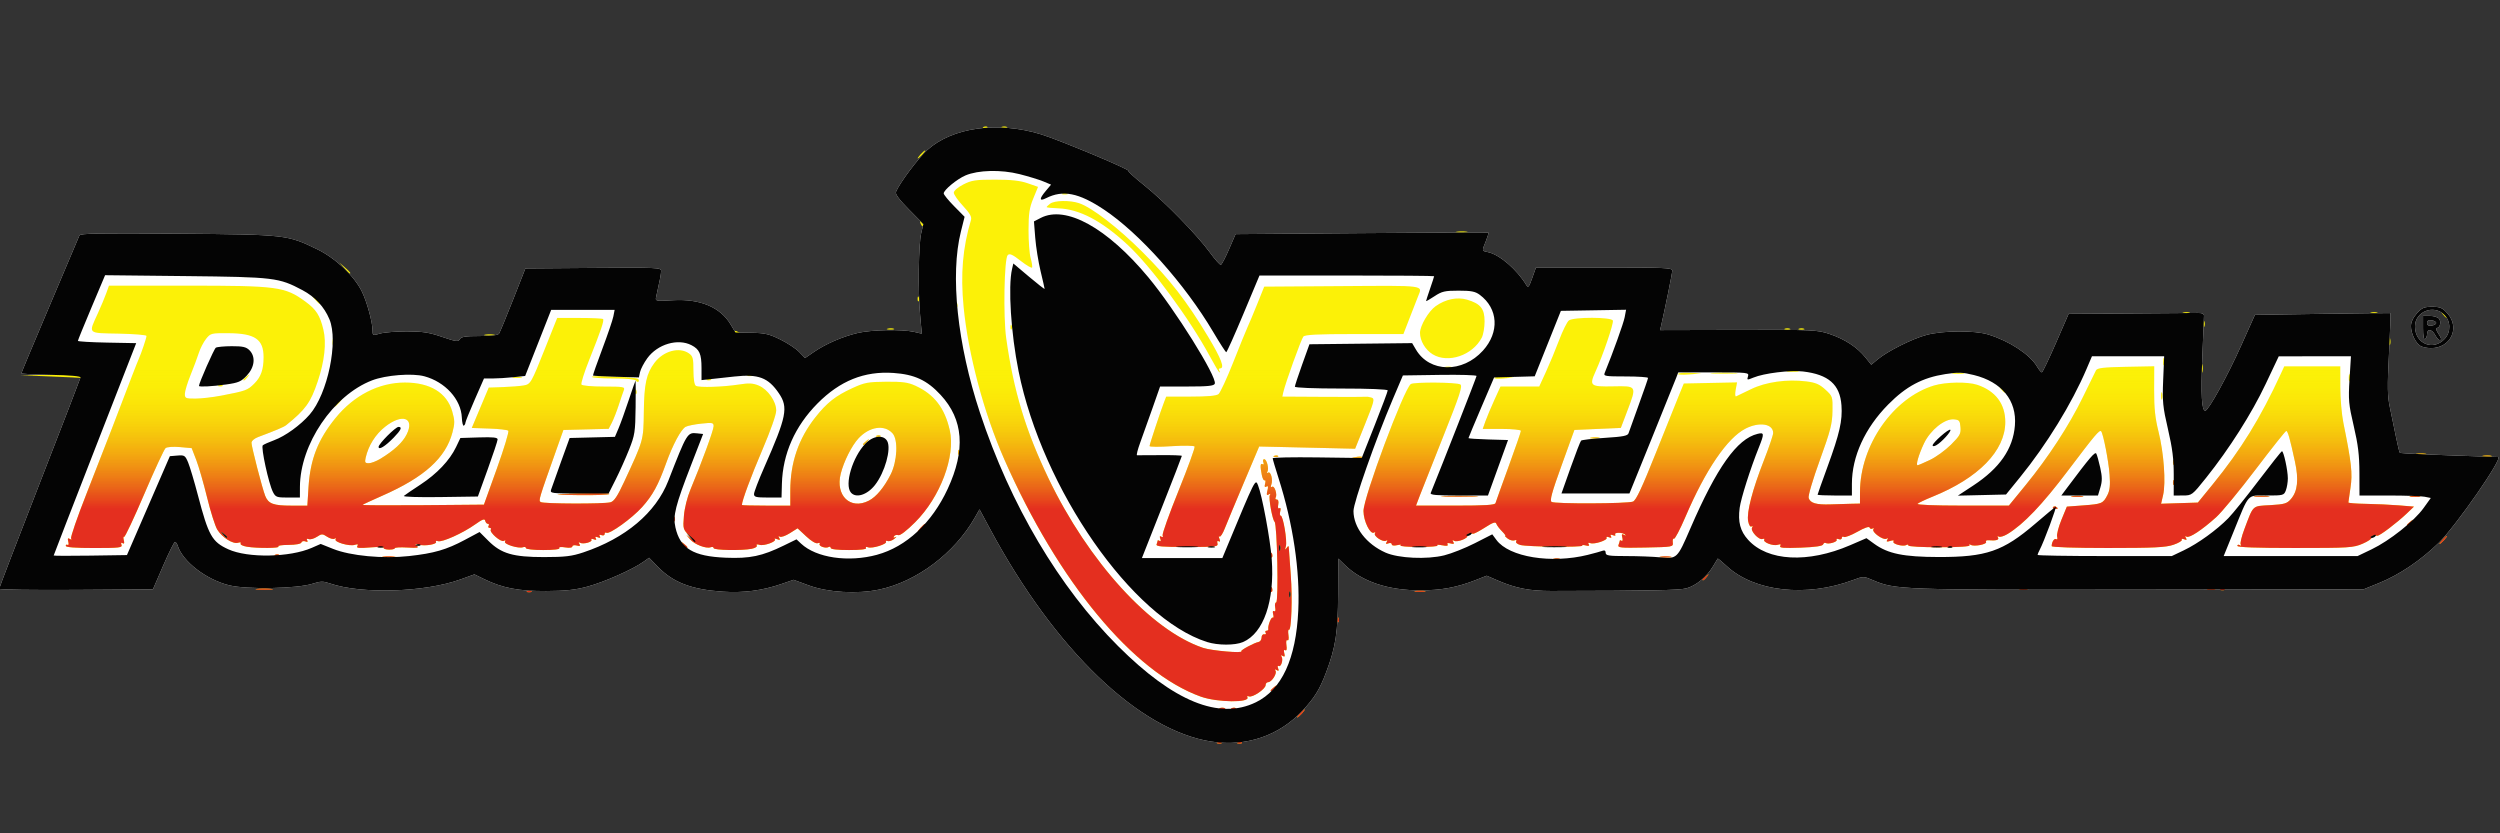
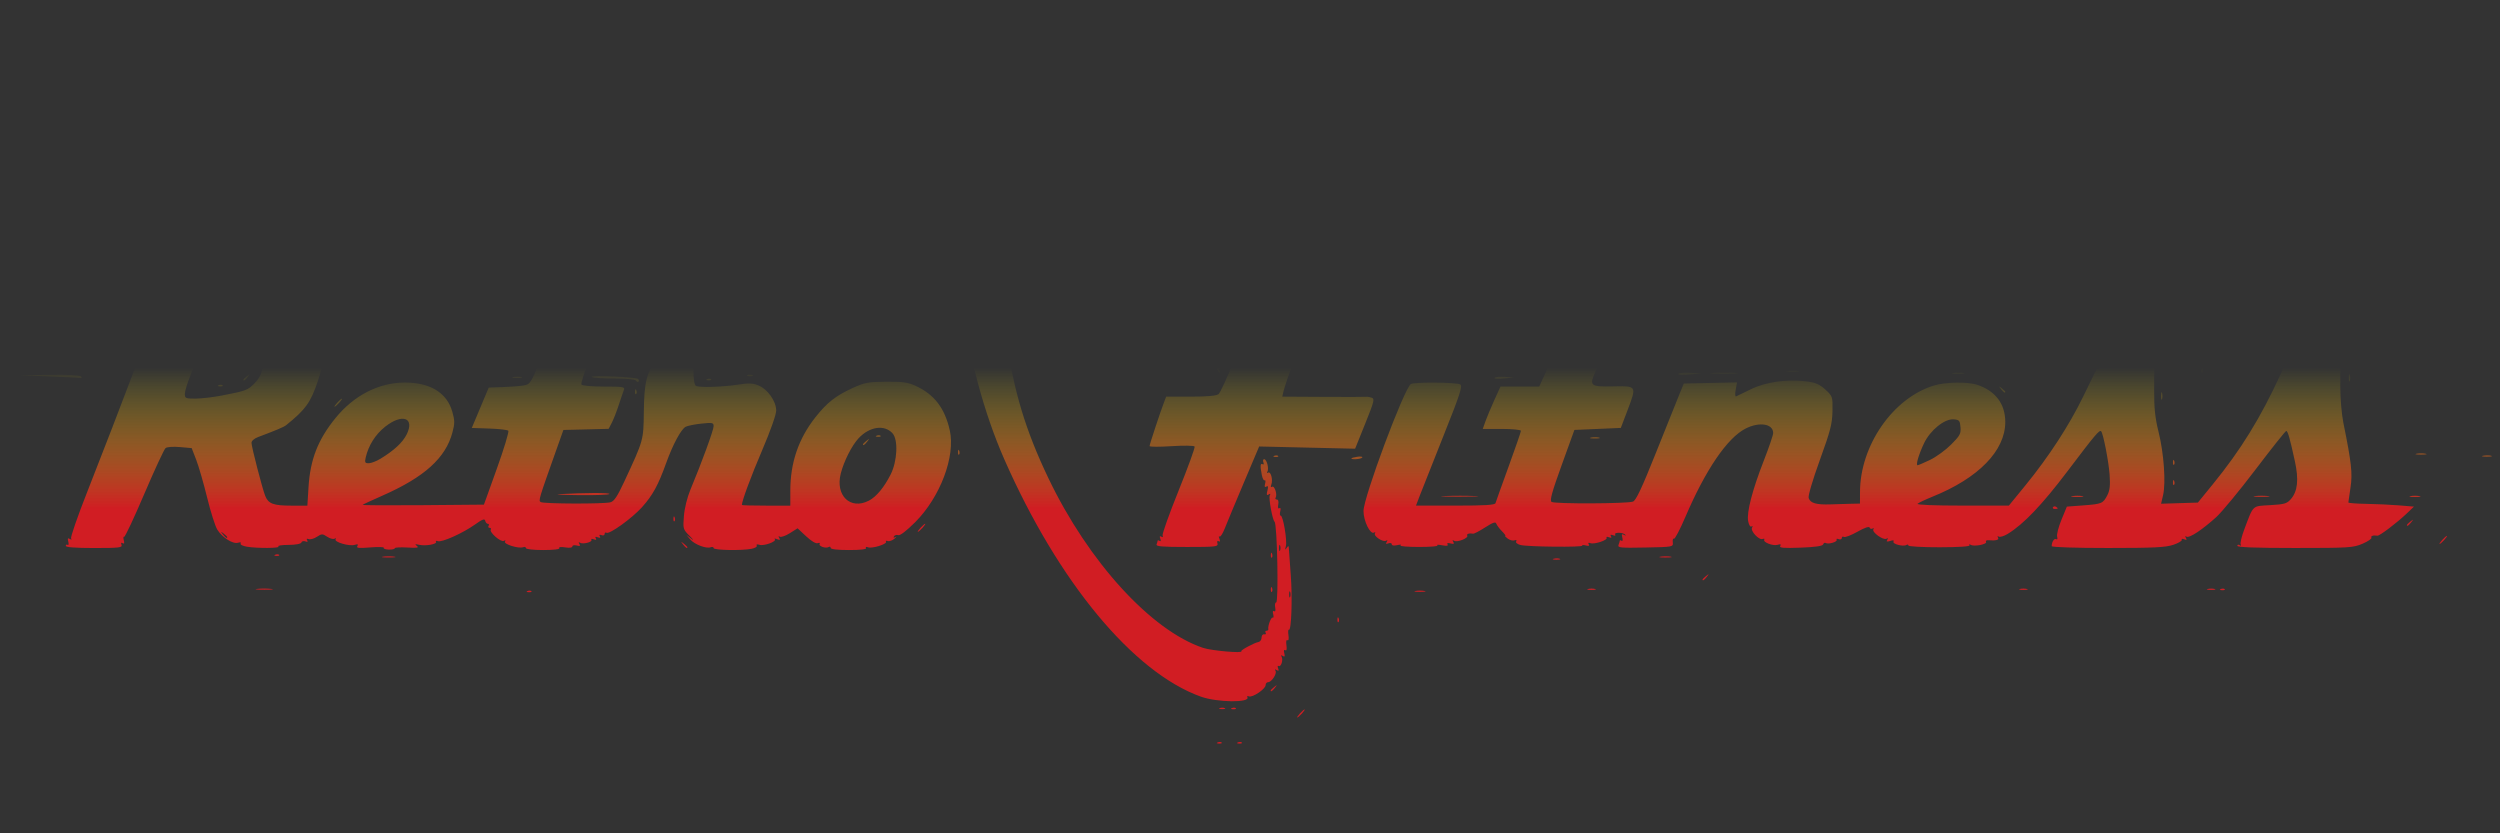
<svg xmlns="http://www.w3.org/2000/svg" xmlns:ns1="http://www.inkscape.org/namespaces/inkscape" xmlns:ns2="http://sodipodi.sourceforge.net/DTD/sodipodi-0.dtd" xmlns:xlink="http://www.w3.org/1999/xlink" id="svg2" version="1.1" ns1:version="0.91 r13725" width="180" height="60" viewBox="0 0 180 60" ns2:docname="retrofitnes.svg">
  <rect x="0" y="0" width="180" height="60" fill="#333333" stroke="none" />
  <defs id="defs6">
    <linearGradient ns1:collect="always" id="linearGradient4181">
      <stop style="stop-color:#e11a21;stop-opacity:1" offset="0" id="stop4183" />
      <stop style="stop-color:#fcf107;stop-opacity:0;" offset="1" id="stop4185" />
    </linearGradient>
    <linearGradient ns1:collect="always" xlink:href="#linearGradient4181" id="linearGradient4187" x1="549.78" y1="634.344" x2="549.78" y2="568.769" gradientUnits="userSpaceOnUse" gradientTransform="translate(1517.642,1803.003)" />
  </defs>
  <ns2:namedview pagecolor="#ffffff" bordercolor="#666666" borderopacity="1" objecttolerance="10" gridtolerance="10" guidetolerance="10" ns1:pageopacity="0" ns1:pageshadow="2" ns1:window-width="1237" ns1:window-height="892" id="namedview4" showgrid="false" fit-margin-top="0" fit-margin-left="0" fit-margin-right="0" fit-margin-bottom="0" ns1:zoom="2.3330688" ns1:cx="79.174664" ns1:cy="39.870611" ns1:window-x="0" ns1:window-y="0" ns1:window-maximized="0" ns1:current-layer="svg2" />
  <g id="g4152" transform="matrix(0.155,0,0,0.155,-247.658,-341.148)">
-     <path style="fill:#ffffff;fill-opacity:1" d="m 2160.618,2545.458 c -33.714,-5.159 -72.72,-42.583 -102.873,-98.698 l -4.95,-9.211 -2.191,3.857 c -9.371,16.497 -27.01,29.761 -44.446,33.421 -10.324,2.167 -23.709,1.361 -32.76,-1.972 l -6.979,-2.57 -5.678,1.958 c -8.819,3.042 -17.752,4.21 -27.194,3.555 -14.611,-1.013 -23.053,-4.244 -30.139,-11.535 l -4.1,-4.218 -2.736,1.948 c -4.913,3.499 -18.221,9.385 -25.883,11.448 -5.725,1.542 -10.274,2.031 -19.219,2.065 -12.725,0.049 -20.197,-1.377 -28.611,-5.459 l -4.704,-2.282 -6.368,2.311 c -16.635,6.038 -46.059,6.958 -60.744,1.898 -3.167,-1.091 -4.32,-1.07 -8.117,0.147 -7.167,2.297 -30.424,2.74 -38.607,0.734 -10.678,-2.617 -21.637,-11.021 -23.974,-18.386 -0.311,-0.979 -0.883,-1.78 -1.272,-1.78 -0.389,0 -2.853,4.957 -5.475,11.016 l -4.768,11.016 -35.712,0.245 c -19.642,0.135 -35.712,-0.09 -35.712,-0.501 0,-0.41 8.462,-22.459 18.805,-48.995 10.343,-26.537 18.886,-48.671 18.984,-49.187 0.111,-0.582 -5.073,-1.036 -13.649,-1.197 -7.606,-0.143 -13.828,-0.471 -13.828,-0.73 0,-0.259 5.952,-14.486 13.226,-31.616 7.274,-17.13 13.448,-31.701 13.718,-32.381 0.401,-1.006 8.881,-1.165 45.602,-0.859 50.451,0.421 50.855,0.466 64.881,7.244 8.492,4.104 17.3,12.482 20.831,19.815 2.303,4.782 4.867,14.166 4.867,17.814 0,2.49 0.07,2.52 3.516,1.531 1.934,-0.555 7.523,-1.008 12.422,-1.007 7.222,0 10.312,0.483 16.341,2.541 6.551,2.237 7.532,2.365 8.25,1.082 0.642,-1.147 2.588,-1.456 9.151,-1.456 5.581,0 8.586,-0.383 9.094,-1.158 0.417,-0.637 3.337,-7.703 6.49,-15.703 l 5.731,-14.545 31.535,-0.247 c 29.599,-0.232 31.533,-0.145 31.512,1.406 -0.02,1.445 -0.607,4.506 -2.317,12.082 -0.438,1.94 -0.237,1.979 7.871,1.516 12.576,-0.717 21.957,3.24 26.755,11.286 l 2.208,3.703 7.383,0.127 c 6.257,0.107 8.31,0.583 13.465,3.121 3.345,1.647 7.297,4.263 8.783,5.814 l 2.701,2.819 4.114,-2.83 c 5.474,-3.766 13.299,-7.159 20.341,-8.82 6.402,-1.51 20.696,-1.787 26.205,-0.508 l 3.579,0.831 -0.767,-8.588 c -1.026,-11.494 -0.748,-32.886 0.497,-38.119 l 1.003,-4.219 -6.655,-6.717 c -4.535,-4.577 -6.474,-7.189 -6.086,-8.2 1.467,-3.822 10.34,-15.679 14.599,-19.509 11.65,-10.474 32.648,-13.394 52.594,-7.313 8.308,2.533 41.188,16.236 40.731,16.976 -0.202,0.327 3.109,3.35 7.358,6.718 9.133,7.238 24.715,23.19 30.66,31.388 2.32,3.2 4.567,5.715 4.992,5.589 0.425,-0.126 2.136,-3.382 3.801,-7.236 l 3.028,-7.008 58.542,-0.469 c 32.198,-0.258 58.701,-0.381 58.894,-0.273 0.193,0.107 -0.334,1.909 -1.172,4.003 -1.921,4.801 -2.002,4.453 1.202,5.157 5.229,1.148 13.326,8.146 17.539,15.155 0.917,1.526 1.261,1.135 2.798,-3.182 l 1.753,-4.922 31.655,0 c 27.67,0 31.655,0.179 31.655,1.422 0,1.178 -3.337,17.651 -5.176,25.555 l -0.496,2.133 36.414,-0.092 c 34.856,-0.088 36.669,-0.01 42.368,1.914 7.052,2.376 12.797,6.135 16.578,10.848 l 2.744,3.42 2.856,-2.403 c 4.603,-3.873 16.256,-9.72 22.838,-11.46 7.808,-2.063 22.204,-2.15 28.68,-0.172 9.728,2.971 19.299,9.247 22.585,14.809 0.902,1.526 1.919,2.775 2.262,2.775 0.343,0 3.284,-6.117 6.537,-13.594 l 5.914,-13.594 28.417,-0.182 c 15.63,-0.1 29.788,-0.206 31.464,-0.234 2.127,-0.036 3.032,0.372 2.999,1.354 -0.026,0.773 -0.376,9.452 -0.777,19.285 -0.706,17.305 -0.295,24.777 1.362,24.777 1.464,0 10.348,-16.131 16.748,-30.411 l 6.329,-14.12 31.318,-0.472 c 17.225,-0.259 31.451,-0.407 31.614,-0.329 0.163,0.079 -0.134,8.54 -0.659,18.805 -0.803,15.681 -0.73,19.702 0.452,25.173 0.774,3.581 2.028,9.648 2.786,13.481 0.758,3.834 1.57,7.162 1.804,7.396 0.34,0.34 15.292,0.991 45.653,1.988 2.58,0.085 -19.499,31.947 -27.657,39.911 -8.305,8.108 -18.269,14.813 -27.7,18.64 l -7.163,2.907 -104.062,0.145 c -111.038,0.155 -113.405,0.071 -123.863,-4.412 -4.33,-1.856 -4.388,-1.856 -9.24,-0.041 -21.661,8.104 -45.696,5.454 -58.604,-6.462 -2.241,-2.069 -4.142,-3.656 -4.225,-3.527 -0.082,0.129 -1.083,1.787 -2.224,3.684 -2.924,4.864 -7.893,8.953 -12.334,10.149 -3.332,0.897 -16.364,1.153 -62.793,1.23 -9.84,0.017 -16.486,-1.273 -24.593,-4.772 l -5.374,-2.32 -4.938,1.952 c -8.785,3.473 -16.145,4.841 -26.032,4.841 -14.804,0 -26.969,-4.075 -34.761,-11.643 l -3.208,-3.116 -0.075,16.52 c -0.081,17.742 -1.113,24.509 -5.522,36.224 -3.055,8.117 -5.406,11.923 -11.119,18.004 -10.903,11.604 -26.04,16.738 -42.106,14.279 z m -2.115,-46.273 c -34.785,-11.059 -76.474,-70.959 -87.568,-125.82 -3.539,-17.5 -4.924,-39.235 -3.024,-47.456 l 0.592,-2.562 7.266,6.123 c 3.996,3.368 7.266,5.919 7.266,5.669 0,-0.25 -0.844,-3.962 -1.875,-8.248 -1.031,-4.287 -2.145,-11.233 -2.475,-15.436 l -0.6,-7.642 3.132,-1.62 c 11.667,-6.033 30.832,4.543 50.008,27.596 12.302,14.79 32.028,46.365 30.862,49.403 -0.396,1.033 -3.151,1.312 -12.957,1.312 l -12.454,0 -3.535,10.078 c -1.944,5.543 -4.503,12.715 -5.685,15.938 -1.182,3.223 -1.852,5.884 -1.488,5.914 0.364,0.03 5.196,0.01 10.739,-0.051 5.543,-0.058 10.078,0.098 10.078,0.347 0,0.249 -4.174,11.03 -9.275,23.957 l -9.275,23.504 18.683,0 18.683,0 1.656,-3.984 c 13.818,-33.239 13.659,-32.922 14.901,-29.879 1.885,4.619 5.713,25.217 6.381,34.333 1.427,19.472 -3.764,34.445 -13.365,38.553 -3.705,1.585 -11.641,1.572 -16.671,-0.027 z m 38.117,-22.12 c 0,-1.289 0.213,-1.816 0.473,-1.172 0.26,0.645 0.26,1.699 0,2.344 -0.26,0.644 -0.473,0.117 -0.473,-1.172 z m -4.688,-21.562 c 0,-1.289 0.213,-1.816 0.473,-1.172 0.26,0.645 0.26,1.699 0,2.344 -0.26,0.644 -0.473,0.117 -0.473,-1.172 z m -46.76,-0.69 c 2.465,-0.194 6.262,-0.192 8.438,0.01 2.176,0.197 0.159,0.355 -4.481,0.352 -4.641,0 -6.421,-0.164 -3.956,-0.357 z m 14.052,0.041 c 0.912,-0.238 2.178,-0.222 2.812,0.035 0.635,0.257 -0.112,0.451 -1.659,0.432 -1.547,-0.019 -2.066,-0.229 -1.154,-0.467 z m -385.799,0.029 c 0.644,-0.26 1.699,-0.26 2.344,0 0.645,0.26 0.117,0.473 -1.172,0.473 -1.289,0 -1.816,-0.213 -1.172,-0.473 z m 17.871,-0.957 c 0.677,-0.271 1.485,-0.237 1.797,0.074 0.311,0.311 -0.242,0.533 -1.23,0.492 -1.092,-0.045 -1.314,-0.267 -0.566,-0.566 z m 127.118,-3.344 -1.786,-2.109 2.109,1.786 c 1.982,1.678 2.536,2.433 1.786,2.433 -0.178,0 -1.127,-0.949 -2.109,-2.109 z m -217.062,-1.406 c -1.166,-1.487 -1.133,-1.52 0.354,-0.354 0.902,0.708 1.641,1.446 1.641,1.641 0,0.772 -0.77,0.275 -1.995,-1.287 z m 84.051,-17.873 c 0.502,-0.444 3.953,-2.795 7.67,-5.224 7.675,-5.016 13.622,-11.281 16.565,-17.45 l 2.013,-4.219 8.66,-0.27 c 6.587,-0.205 8.654,0.019 8.635,0.938 -0.014,0.664 -2.083,6.902 -4.598,13.863 l -4.573,12.656 -17.642,0.256 c -9.915,0.144 -17.242,-0.098 -16.73,-0.551 z m 207.635,-1.575 c -3.059,-3.685 0.773,-16.513 6.793,-22.739 3.58,-3.703 8.44,-4.232 10.115,-1.102 1.929,3.605 -1.133,14.531 -5.708,20.365 -3.635,4.636 -8.886,6.265 -11.2,3.476 z m -139.263,-1.286 c 0.305,-0.962 2.371,-6.763 4.591,-12.891 l 4.035,-11.141 10.519,-0.266 10.519,-0.266 1.683,-3.953 c 0.926,-2.174 3.049,-8.066 4.718,-13.094 1.669,-5.027 3.105,-9.141 3.192,-9.141 0.086,-2e-4 0.091,5.59 0.01,12.422 -0.137,11.503 -0.362,12.961 -3.045,19.708 -1.593,4.007 -4.38,10.229 -6.192,13.828 l -3.295,6.543 -13.645,0 c -12.893,0 -13.614,-0.097 -13.09,-1.75 z m -80.116,-19.903 c 0,-1.405 7.852,-9.285 9.252,-9.285 1.834,0 1.171,1.474 -2.248,4.994 -3.925,4.041 -7.004,5.927 -7.004,4.29 z m -83.438,-28.321 c 0,-1.346 7.003,-17.215 7.832,-17.746 0.591,-0.379 3.922,-0.695 7.402,-0.703 5.091,-0.012 6.695,0.352 8.203,1.861 2.964,2.964 2.48,7.817 -1.172,11.731 -2.652,2.842 -3.897,3.385 -9.609,4.186 -6.453,0.905 -12.656,1.234 -12.656,0.671 z m 564.157,74.607 c 1.685,-0.209 4.216,-0.204 5.625,0.01 1.409,0.214 0.03,0.385 -3.064,0.379 -3.094,-0.01 -4.246,-0.18 -2.561,-0.389 z m 60.952,-0.013 c 2.724,-0.19 6.943,-0.188 9.375,0 2.432,0.192 0.203,0.348 -4.953,0.345 -5.156,0 -7.146,-0.16 -4.422,-0.35 z m 179.969,0.031 c 1.16,-0.224 3.059,-0.224 4.219,0 1.16,0.223 0.211,0.406 -2.109,0.406 -2.32,0 -3.27,-0.183 -2.109,-0.406 z m 7.559,0.021 c 0.677,-0.271 1.485,-0.237 1.797,0.074 0.311,0.311 -0.242,0.533 -1.23,0.492 -1.092,-0.045 -1.314,-0.267 -0.566,-0.566 z m 196.113,-4.415 c 0,-0.203 0.655,-0.62 1.455,-0.927 0.834,-0.32 1.211,-0.163 0.882,0.368 -0.55,0.891 -2.337,1.318 -2.337,0.558 z m -420,-0.938 c 0,-0.203 0.655,-0.62 1.455,-0.927 0.834,-0.32 1.211,-0.163 0.882,0.368 -0.551,0.891 -2.337,1.318 -2.337,0.558 z m 278.973,-21.897 c 10.599,-14.152 13.04,-17.006 13.623,-15.932 0.348,0.641 1.169,3.591 1.823,6.555 0.936,4.239 0.951,6.19 0.067,9.141 l -1.124,3.752 -8.511,0 -8.511,0 2.633,-3.516 z m -62.41,-19.78 c 0,-1.239 7.559,-7.895 8.218,-7.236 0.639,0.639 -4.158,5.896 -6.577,7.208 -0.977,0.53 -1.641,0.541 -1.641,0.028 z m 226.641,-46.155 c -2.277,-1.326 -4.453,-5.841 -4.453,-9.239 0,-1.818 0.987,-3.949 2.736,-5.906 2.349,-2.629 3.354,-3.062 7.108,-3.062 3.754,0 4.76,0.433 7.108,3.062 6.021,6.738 1.459,16.214 -7.765,16.129 -1.702,-0.016 -3.832,-0.459 -4.734,-0.984 z m 11.25,-3.351 c 2.907,-3.174 2.821,-8.134 -0.192,-11.147 -4.947,-4.947 -13.636,-1.495 -13.636,5.416 0,8.059 8.478,11.573 13.828,5.731 z m -10.078,-4.956 0,-5.68 3.167,0 c 1.742,0 3.647,0.579 4.235,1.287 1.169,1.409 0.462,4.338 -1.047,4.338 -0.52,0 -0.264,1.04 0.569,2.311 1.705,2.603 1.863,3.314 0.735,3.314 -0.428,0 -1.343,-1.055 -2.034,-2.344 -1.489,-2.783 -3.75,-3.099 -3.75,-0.524 0,1.001 -0.422,2.08 -0.938,2.399 -0.586,0.362 -0.938,-1.553 -0.938,-5.101 z m 6.094,-2.399 c 0,-0.516 -0.949,-1.072 -2.109,-1.237 -1.451,-0.206 -2.109,0.18 -2.109,1.237 0,1.057 0.658,1.443 2.109,1.237 1.16,-0.165 2.109,-0.721 2.109,-1.237 z" id="path4154-2" ns1:connector-curvature="0" ns2:nodetypes="cscssscsssccscscsscscsccssscssscssssccssscscscccsccsccscscsccscssccssscsccscccssccsccccscssscsccssscscsccscsscsccsccccscssscccscccsscsscsccscscscccsscccscscccsccssccsccccccccccccscsccsccsscsssscsscccscscsscsscscccsccccccsccsscssscssssccccccccccccscsccssccssccsccsccccccccccccscscccscssscscscscscsscscs" />
-     <path style="fill:#fcf107;fill-opacity:1" d="m 2163.483,2545.8 c 0.677,-0.271 1.485,-0.237 1.797,0.074 0.311,0.312 -0.242,0.533 -1.23,0.492 -1.092,-0.045 -1.314,-0.267 -0.566,-0.566 z m 9.375,0 c 0.677,-0.271 1.485,-0.237 1.797,0.074 0.311,0.312 -0.242,0.533 -1.23,0.492 -1.092,-0.045 -1.314,-0.267 -0.566,-0.566 z m 28.77,-13.422 c 0.933,-1.031 1.908,-1.875 2.166,-1.875 0.258,0 -0.295,0.844 -1.228,1.875 -0.933,1.031 -1.908,1.875 -2.166,1.875 -0.258,0 0.295,-0.844 1.228,-1.875 z m -37.266,-2.496 c 0.644,-0.26 1.699,-0.26 2.344,0 0.645,0.26 0.117,0.473 -1.172,0.473 -1.289,0 -1.816,-0.213 -1.172,-0.473 z m 5.684,-0.019 c 0.677,-0.271 1.485,-0.237 1.797,0.074 0.311,0.311 -0.242,0.533 -1.23,0.492 -1.092,-0.045 -1.314,-0.267 -0.566,-0.566 z m -14.407,-5.292 c -31.453,-11.282 -66.279,-53.326 -91.327,-110.257 -9.533,-21.666 -16.803,-48.893 -18.916,-70.842 -1.464,-15.209 -0.428,-27.378 3.435,-40.354 0.424,-1.424 -0.529,-3.097 -3.707,-6.51 -2.353,-2.526 -4.277,-5.289 -4.277,-6.14 0,-0.896 1.848,-2.496 4.392,-3.803 3.86,-1.983 5.649,-2.257 14.766,-2.257 7.548,0 11.681,0.457 15.176,1.676 l 4.803,1.676 -2.202,5.355 c -1.802,4.38 -2.205,7.061 -2.219,14.73 -0.01,5.156 0.429,10.982 0.975,12.947 0.545,1.964 0.86,3.952 0.698,4.417 -0.162,0.465 -2.524,-0.895 -5.25,-3.022 -3.886,-3.032 -5.202,-3.622 -6.094,-2.73 -1.625,1.625 -2.119,28.509 -0.708,38.544 3.45,24.543 8.992,42.925 19.643,65.156 18.567,38.753 47.647,70.644 71.802,78.743 4.003,1.342 18.88,2.637 17.791,1.548 -0.456,-0.456 6.029,-3.932 7.986,-4.281 0.771,-0.138 1.404,-1.054 1.406,-2.036 0,-0.986 0.561,-1.671 1.246,-1.529 0.683,0.142 0.974,-0.175 0.648,-0.703 -0.327,-0.528 -0.147,-0.961 0.399,-0.961 0.546,0 0.924,-0.316 0.839,-0.703 -0.323,-1.476 1.326,-5.825 2.041,-5.383 0.413,0.255 0.512,-0.447 0.221,-1.559 -0.324,-1.24 -0.161,-1.796 0.421,-1.436 0.582,0.36 0.778,-0.309 0.507,-1.728 -0.243,-1.274 -0.044,-2.315 0.443,-2.315 1.213,0 0.509,-36.402 -0.725,-37.5 -1.024,-0.912 -2.873,-11.238 -2.205,-12.318 0.45,-0.728 0.268,-0.844 -0.541,-0.343 -0.937,0.579 -1.07,0.16 -0.576,-1.809 0.469,-1.869 0.339,-2.374 -0.48,-1.868 -0.788,0.487 -0.965,0.091 -0.594,-1.329 0.291,-1.113 0.198,-1.818 -0.207,-1.568 -0.405,0.25 -0.998,-0.857 -1.319,-2.46 -0.829,-4.145 -0.724,-5.69 0.344,-5.03 0.531,0.329 0.689,-0.048 0.368,-0.882 -0.307,-0.8 -0.137,-1.455 0.378,-1.455 1.198,0 2.338,4.444 1.492,5.813 -0.365,0.591 -0.218,0.777 0.34,0.432 1.231,-0.761 2.336,3.352 1.491,5.553 -0.399,1.039 -0.264,1.41 0.37,1.018 1.114,-0.688 2.515,3.621 1.639,5.039 -0.304,0.492 -0.057,0.894 0.549,0.894 0.666,0 0.927,0.915 0.659,2.315 -0.271,1.419 -0.075,2.088 0.507,1.728 0.582,-0.36 0.745,0.196 0.421,1.435 -0.291,1.112 -0.194,2.022 0.215,2.022 1.128,0 3.098,11.71 2.391,14.212 -0.48,1.699 -0.398,1.877 0.364,0.788 0.83,-1.186 0.994,-1.113 1.047,0.469 0.034,1.031 0.427,6.516 0.873,12.188 0.821,10.445 0.283,26.047 -0.874,25.332 -0.347,-0.214 -0.439,0.913 -0.206,2.506 0.249,1.699 0.056,2.668 -0.469,2.344 -0.524,-0.324 -0.718,0.645 -0.469,2.344 0.273,1.859 0.076,2.68 -0.551,2.293 -0.614,-0.379 -0.779,0.148 -0.447,1.42 0.394,1.507 0.215,1.829 -0.701,1.263 -0.818,-0.506 -1.004,-0.395 -0.556,0.331 0.88,1.424 -0.264,5.009 -1.379,4.32 -0.474,-0.293 -0.582,0.191 -0.242,1.078 0.452,1.178 0.285,1.403 -0.624,0.841 -0.825,-0.51 -1.018,-0.405 -0.574,0.313 0.799,1.293 -1.805,5.303 -3.443,5.303 -0.635,0 -1.154,0.616 -1.154,1.369 0,1.765 -6.068,5.873 -7.732,5.234 -0.7,-0.268 -1.044,-0.119 -0.765,0.332 1.651,2.671 -13.944,2.518 -21.555,-0.212 z m 41.454,-48.677 c -0.26,-0.644 -0.473,-0.117 -0.473,1.172 0,1.289 0.213,1.816 0.473,1.172 0.26,-0.645 0.26,-1.699 0,-2.344 z m -4.688,-21.562 c -0.26,-0.644 -0.473,-0.117 -0.473,1.172 0,1.289 0.213,1.816 0.473,1.172 0.26,-0.645 0.26,-1.699 0,-2.344 z m -4.371,67.38 c 0,-0.195 0.738,-0.933 1.641,-1.641 1.487,-1.166 1.52,-1.133 0.354,0.354 -1.225,1.562 -1.995,2.058 -1.995,1.287 z m 31.012,-33.005 c 0.045,-1.092 0.267,-1.314 0.566,-0.566 0.271,0.677 0.237,1.485 -0.074,1.797 -0.311,0.311 -0.533,-0.242 -0.492,-1.23 z m -376.187,-13.219 c 0.677,-0.271 1.485,-0.237 1.797,0.074 0.311,0.311 -0.242,0.533 -1.23,0.492 -1.092,-0.045 -1.314,-0.267 -0.566,-0.566 z m 345.25,-0.844 c 0.045,-1.092 0.267,-1.314 0.566,-0.566 0.271,0.677 0.237,1.485 -0.074,1.797 -0.311,0.311 -0.533,-0.242 -0.492,-1.23 z m 67.192,0.823 c 1.16,-0.224 3.059,-0.224 4.219,0 1.16,0.223 0.211,0.406 -2.109,0.406 -2.32,0 -3.27,-0.183 -2.109,-0.406 z m -538.146,-0.953 c 1.664,-0.207 4.617,-0.21 6.562,-0.01 1.945,0.203 0.583,0.372 -3.026,0.377 -3.609,0 -5.201,-0.162 -3.537,-0.369 z m 618.302,0.03 c 0.902,-0.236 2.379,-0.236 3.281,0 0.902,0.236 0.164,0.429 -1.641,0.429 -1.805,0 -2.543,-0.193 -1.641,-0.429 z m 200.625,0 c 0.902,-0.236 2.379,-0.236 3.281,0 0.902,0.236 0.164,0.429 -1.641,0.429 -1.805,0 -2.543,-0.193 -1.641,-0.429 z m 87.188,0 c 0.902,-0.236 2.379,-0.236 3.281,0 0.902,0.236 0.164,0.429 -1.641,0.429 -1.805,0 -2.543,-0.193 -1.641,-0.429 z m 6.152,0.01 c 0.677,-0.271 1.485,-0.237 1.797,0.074 0.311,0.311 -0.242,0.533 -1.23,0.492 -1.092,-0.045 -1.314,-0.267 -0.566,-0.566 z m -240.762,-4.401 c 0,-0.195 0.738,-0.933 1.641,-1.641 1.487,-1.166 1.52,-1.133 0.354,0.354 -1.225,1.562 -1.995,2.058 -1.995,1.287 z m -69.123,-9.671 c 0.912,-0.238 2.178,-0.222 2.812,0.035 0.635,0.257 -0.112,0.451 -1.659,0.432 -1.547,-0.019 -2.066,-0.229 -1.154,-0.467 z m -543.768,-0.959 c 1.418,-0.215 3.738,-0.215 5.156,0 1.418,0.215 0.258,0.391 -2.578,0.391 -2.836,0 -3.996,-0.176 -2.578,-0.391 z m 412.34,-0.813 c 0.045,-1.092 0.267,-1.314 0.566,-0.566 0.271,0.677 0.237,1.485 -0.074,1.797 -0.311,0.311 -0.533,-0.242 -0.492,-1.23 z m 181.111,0.812 c 1.425,-0.215 3.534,-0.21 4.688,0.013 1.153,0.223 -0.013,0.399 -2.591,0.392 -2.578,-0.01 -3.522,-0.189 -2.096,-0.405 z m -643.548,-0.905 c 0.677,-0.271 1.485,-0.237 1.797,0.074 0.311,0.311 -0.242,0.533 -1.23,0.492 -1.092,-0.045 -1.314,-0.267 -0.566,-0.566 z m 50.387,-3.199 c 0.253,-0.409 -2.57,-0.489 -6.273,-0.179 -5.297,0.444 -6.576,0.311 -5.999,-0.622 0.538,-0.87 0.214,-1.021 -1.218,-0.567 -2.461,0.781 -9.673,-1.31 -8.889,-2.577 0.325,-0.526 0.116,-0.655 -0.473,-0.291 -0.581,0.359 -2.123,-0.046 -3.426,-0.9 -2.21,-1.448 -2.534,-1.446 -4.79,0.032 -1.331,0.872 -3.04,1.347 -3.799,1.056 -0.885,-0.34 -1.139,-0.14 -0.708,0.557 0.443,0.717 0.161,0.89 -0.828,0.511 -0.825,-0.317 -1.662,-0.088 -1.861,0.508 -0.219,0.656 -2.612,1.098 -6.061,1.119 -3.135,0.02 -5.215,0.346 -4.621,0.725 1.309,0.836 -9.726,0.926 -14.606,0.119 -1.93,-0.319 -3.243,-0.99 -2.929,-1.496 0.333,-0.539 -0.16,-0.687 -1.194,-0.359 -2.372,0.753 -7.439,-2.451 -9.665,-6.112 -0.99,-1.627 -3.115,-8.343 -4.724,-14.924 -1.609,-6.581 -3.877,-14.429 -5.041,-17.441 l -2.116,-5.475 -5.452,-0.489 c -3.088,-0.277 -5.98,-0.074 -6.671,0.469 -0.67,0.527 -5.123,10.113 -9.895,21.302 -4.772,11.189 -8.985,20.154 -9.362,19.921 -0.377,-0.233 -0.447,0.487 -0.156,1.599 0.36,1.376 0.185,1.81 -0.545,1.359 -0.697,-0.43 -0.878,-0.152 -0.516,0.791 0.488,1.273 -1.1,1.455 -12.667,1.455 -8.683,0 -13.225,-0.341 -13.225,-0.993 0,-0.546 0.383,-0.756 0.85,-0.467 0.468,0.289 0.612,-0.385 0.321,-1.498 -0.394,-1.507 -0.215,-1.829 0.701,-1.263 0.783,0.484 1.003,0.393 0.607,-0.248 -0.343,-0.554 2.922,-10.006 7.255,-21.004 4.333,-10.998 9.646,-24.637 11.806,-30.308 8.985,-23.595 11.492,-30.096 12.291,-31.875 1.24,-2.76 3.668,-9.956 3.668,-10.873 0,-0.436 -5.801,-0.91 -12.891,-1.054 -14.803,-0.299 -14.164,0.331 -9.67,-9.534 1.435,-3.15 3.175,-7.309 3.867,-9.242 l 1.258,-3.516 36.328,0 c 42.016,0 45.419,0.458 54.902,7.388 5.044,3.686 6.785,6.397 8.376,13.039 1.48,6.176 0.55,14.604 -2.659,24.105 -3.31,9.8 -5.607,12.982 -14.619,20.253 -1.09,0.88 -4.525,2.335 -13.096,5.551 -1.742,0.654 -3.038,1.796 -3.026,2.67 0.026,1.934 5.038,21.311 6.382,24.673 1.456,3.642 3.796,4.51 12.148,4.51 l 7.424,0 0.545,-8.672 c 0.81,-12.878 4.388,-22.019 12.548,-32.049 8.584,-10.552 20.157,-16.467 32.218,-16.467 11.72,0 19.469,4.734 21.977,13.427 1.213,4.206 1.226,5.509 0.098,9.753 -3.162,11.888 -13.038,20.793 -32.605,29.399 -4.798,2.11 -8.906,4.017 -9.128,4.237 -0.223,0.22 12.369,0.289 27.98,0.152 l 28.385,-0.248 6.031,-16.801 c 3.317,-9.241 5.699,-17.133 5.294,-17.538 -0.406,-0.406 -4.389,-0.861 -8.852,-1.012 l -8.115,-0.274 3.935,-9.375 3.935,-9.375 6.531,-0.229 c 3.592,-0.126 7.9,-0.461 9.573,-0.745 3.361,-0.57 3.553,-0.9 10.079,-17.307 1.948,-4.899 4.009,-10.066 4.58,-11.484 l 1.037,-2.578 10.396,0 c 5.718,0 10.623,0.227 10.9,0.503 0.621,0.621 -0.966,5.313 -6.408,18.948 -2.315,5.8 -3.948,10.968 -3.628,11.484 0.329,0.531 4.875,0.94 10.469,0.94 9.043,0 9.832,0.14 9.232,1.641 -0.361,0.902 -1.433,4.032 -2.381,6.956 -0.948,2.923 -2.389,6.601 -3.202,8.172 l -1.478,2.857 -10.509,0.265 -10.509,0.265 -3.163,8.906 c -8.39,23.628 -8.468,23.886 -7.361,24.59 1.331,0.847 29.27,0.933 32.381,0.1 1.702,-0.456 3.217,-2.723 6.411,-9.597 9.042,-19.459 8.927,-19.047 9.094,-32.438 0.163,-13.046 1.173,-17.703 4.931,-22.735 4.133,-5.534 11.52,-7.561 16.033,-4.399 1.81,1.268 2.084,2.307 2.084,7.913 0,4.058 0.423,6.716 1.141,7.159 1.453,0.898 12.601,0.55 20.073,-0.627 4.555,-0.717 6.442,-0.614 9.105,0.499 4.217,1.762 8.118,7.34 8.118,11.607 0,1.874 -2.68,9.463 -6.461,18.298 -5.214,12.182 -9.477,23.689 -9.477,25.579 0,0.164 5.062,0.299 11.25,0.299 l 11.25,0 0,-6.985 c 0,-12.966 3.815,-24.127 11.636,-34.041 5.384,-6.825 9.383,-9.974 17.246,-13.583 5.615,-2.577 7.257,-2.887 15.648,-2.953 7.641,-0.06 10.164,0.289 13.641,1.89 8.718,4.013 13.593,10.365 15.909,20.729 2.694,12.053 -4.454,31.006 -16.077,42.629 -3.99,3.99 -7.058,6.342 -7.867,6.031 -0.73,-0.28 -1.617,-0.041 -1.971,0.532 -0.413,0.668 -0.171,0.796 0.673,0.358 0.724,-0.376 0.485,-0.01 -0.531,0.813 -1.016,0.823 -2.409,1.281 -3.095,1.018 -0.686,-0.263 -1.029,-0.124 -0.761,0.308 0.675,1.092 -6.466,3.328 -8.337,2.611 -0.889,-0.341 -1.286,-0.199 -0.952,0.342 0.361,0.585 -2.562,0.927 -7.92,0.927 -5.352,0 -8.493,-0.367 -8.493,-0.993 0,-0.546 -0.426,-0.73 -0.946,-0.408 -1.318,0.814 -4.824,-0.419 -4.175,-1.468 0.292,-0.473 -0.101,-0.617 -0.873,-0.32 -0.852,0.327 -2.974,-0.925 -5.395,-3.184 l -3.991,-3.723 -3.595,2.269 c -1.977,1.248 -4.066,1.978 -4.642,1.622 -0.684,-0.423 -0.781,-0.217 -0.28,0.594 0.575,0.931 0.325,1.072 -0.999,0.564 -0.971,-0.373 -1.455,-0.367 -1.076,0.013 1.052,1.052 -5.005,3.273 -7.105,2.606 -1.103,-0.35 -1.616,-0.214 -1.274,0.338 0.314,0.508 -0.741,1.186 -2.344,1.507 -4.613,0.923 -17.68,0.682 -17.68,-0.325 0,-0.499 -0.615,-0.672 -1.368,-0.383 -2.061,0.791 -7.551,-1.32 -9.535,-3.666 l -1.754,-2.074 2.344,1.816 c 1.289,0.999 0.921,0.402 -0.818,-1.327 -3.092,-3.073 -3.151,-3.279 -2.668,-9.316 0.288,-3.605 1.558,-8.708 3.051,-12.267 5.06,-12.059 10.748,-27.613 10.748,-29.391 0,-1.658 -0.485,-1.763 -5.668,-1.221 -3.118,0.326 -6.409,0.989 -7.315,1.474 -2.167,1.16 -5.985,8.276 -9.109,16.976 -3.644,10.151 -6.25,14.908 -11.15,20.359 -4.674,5.198 -15.17,12.748 -16.543,11.899 -0.462,-0.285 -0.839,-0.027 -0.839,0.575 0,0.603 -0.653,0.843 -1.455,0.535 -0.951,-0.365 -1.222,-0.182 -0.784,0.528 0.452,0.732 0.147,0.885 -0.938,0.469 -1.084,-0.416 -1.39,-0.263 -0.938,0.469 0.452,0.732 0.147,0.885 -0.938,0.469 -0.885,-0.34 -1.379,-0.245 -1.098,0.209 0.649,1.051 -3.901,2.237 -5.289,1.379 -0.673,-0.416 -0.771,-0.209 -0.279,0.588 0.566,0.916 0.244,1.095 -1.261,0.701 -1.112,-0.291 -2.022,-0.091 -2.022,0.444 0,0.589 -1.302,0.761 -3.302,0.436 -1.959,-0.318 -3.08,-0.177 -2.757,0.346 0.324,0.525 -2.705,0.882 -7.479,0.882 -4.551,0 -8.024,-0.393 -8.024,-0.908 0,-0.499 -0.589,-0.682 -1.308,-0.406 -2.059,0.79 -9.161,-1.424 -8.419,-2.624 0.403,-0.652 0.211,-0.772 -0.517,-0.323 -1.316,0.813 -6.86,-3.986 -6.074,-5.257 0.27,-0.437 0.019,-0.794 -0.557,-0.794 -0.577,0 -0.787,-0.422 -0.469,-0.938 0.319,-0.516 0.164,-0.938 -0.345,-0.938 -0.508,0 -1.06,-0.638 -1.227,-1.417 -0.235,-1.097 -1.299,-0.707 -4.715,1.729 -5.678,4.048 -15.456,8.437 -17.256,7.746 -0.769,-0.295 -1.172,-0.171 -0.895,0.276 0.683,1.106 -4.691,2.095 -7.762,1.429 -2.003,-0.434 -2.213,-0.331 -1.08,0.534 1.09,0.833 0.09,0.994 -4.453,0.719 -3.223,-0.195 -5.859,-0.04 -5.859,0.345 0,0.385 -1.251,0.665 -2.78,0.621 -1.529,-0.043 -2.574,-0.413 -2.321,-0.822 z m -72.711,-4.952 c 0,-0.195 -0.738,-0.933 -1.641,-1.641 -1.487,-1.166 -1.52,-1.133 -0.354,0.354 1.225,1.562 1.995,2.058 1.995,1.287 z m 298.06,-16.956 c 3.433,-1.775 7.057,-6.124 10.089,-12.107 3.132,-6.181 3.599,-16.19 0.895,-19.18 -3.762,-4.16 -10.687,-3.146 -15.773,2.31 -3.151,3.38 -6.855,10.728 -8.294,16.455 -2.563,10.197 4.503,16.959 13.084,12.522 z m -2.747,-26.169 c 0,-0.195 0.738,-0.933 1.641,-1.641 1.487,-1.166 1.52,-1.133 0.354,0.354 -1.225,1.562 -1.995,2.058 -1.995,1.287 z m 6.387,-4.036 c 0.677,-0.271 1.485,-0.237 1.797,0.074 0.311,0.311 -0.242,0.533 -1.23,0.492 -1.092,-0.045 -1.314,-0.267 -0.566,-0.566 z m -230.56,10.766 c 6.364,-3.867 10.354,-7.57 12.219,-11.34 3.846,-7.772 -2.048,-9.856 -10.031,-3.546 -4.5,3.557 -7.74,8.714 -9.027,14.369 -0.499,2.195 -0.287,2.578 1.43,2.578 1.109,0 3.543,-0.927 5.409,-2.061 z m -73.952,-29.332 c 11.546,-2.227 12.255,-2.487 15.427,-5.659 3.066,-3.066 4.261,-6.494 4.261,-12.223 0,-8.325 -3.965,-11.039 -16.261,-11.132 -8.033,-0.06 -8.358,0.021 -10.431,2.621 -1.177,1.476 -2.699,4.429 -3.382,6.562 -0.683,2.134 -2.423,6.785 -3.865,10.336 -1.442,3.551 -2.623,7.454 -2.623,8.672 0,2.049 0.368,2.213 4.922,2.196 2.707,-0.01 8.086,-0.629 11.953,-1.375 z m -1.113,-4.872 c 0.677,-0.271 1.485,-0.237 1.797,0.074 0.311,0.311 -0.242,0.533 -1.23,0.492 -1.092,-0.045 -1.314,-0.267 -0.566,-0.566 z m 11.426,-2.526 c 0,-0.195 0.738,-0.933 1.641,-1.641 1.487,-1.166 1.52,-1.133 0.354,0.354 -1.225,1.562 -1.995,2.058 -1.995,1.287 z m 204.255,76.526 c -1.166,-1.487 -1.133,-1.52 0.354,-0.354 0.902,0.708 1.641,1.446 1.641,1.641 0,0.772 -0.77,0.275 -1.995,-1.287 z m 219.952,-0.077 c 0.264,-0.687 0.48,-1.45 0.48,-1.696 0,-0.246 0.417,-0.19 0.927,0.125 0.55,0.34 0.676,-0.08 0.309,-1.036 -0.416,-1.084 -0.263,-1.39 0.469,-0.938 0.67,0.414 0.903,0.195 0.609,-0.573 -0.263,-0.685 3.088,-10.075 7.446,-20.868 4.358,-10.793 7.697,-19.991 7.419,-20.439 -0.277,-0.449 -5.1,-0.518 -10.716,-0.154 -5.617,0.364 -10.212,0.341 -10.212,-0.051 0,-0.751 5.031,-15.991 6.731,-20.388 l 0.997,-2.578 11.426,0 c 7.74,0 11.895,-0.378 12.88,-1.172 0.8,-0.645 3.87,-7.289 6.822,-14.766 2.952,-7.477 5.958,-14.859 6.68,-16.406 0.722,-1.547 2.756,-6.398 4.519,-10.781 l 3.206,-7.969 36.182,-0.245 c 39.175,-0.266 37.377,-0.502 35.325,4.654 -0.471,1.184 -2.206,5.634 -3.855,9.888 l -2.998,7.734 -22.749,0 c -17.275,0 -22.987,0.287 -23.739,1.193 -0.981,1.183 -8.387,21.702 -9.297,25.76 l -0.473,2.109 19.094,0.111 c 10.502,0.061 19.454,0.046 19.894,-0.032 0.44,-0.079 1.56,0.098 2.489,0.393 1.529,0.485 1.248,1.63 -2.981,12.13 l -4.67,11.594 -22.286,-0.518 -22.286,-0.518 -7.102,16.779 c -3.906,9.229 -7.893,18.798 -8.86,21.266 -0.967,2.467 -2.076,4.168 -2.465,3.779 -0.389,-0.389 -0.403,0.087 -0.03,1.058 0.445,1.158 0.33,1.551 -0.332,1.142 -0.62,-0.383 -0.844,0.01 -0.582,1.018 0.394,1.512 -0.725,1.642 -14.161,1.642 -11.764,0 -14.496,-0.242 -14.109,-1.249 z m 113.303,0.517 c 0.595,-0.402 -0.078,-0.462 -1.496,-0.133 -1.587,0.369 -2.578,0.211 -2.578,-0.411 0,-0.557 -0.7,-0.741 -1.56,-0.411 -1.133,0.435 -1.35,0.259 -0.793,-0.643 0.504,-0.815 0.405,-1.017 -0.288,-0.589 -1.391,0.86 -5.955,-2.159 -5.175,-3.423 0.335,-0.543 0.158,-0.703 -0.397,-0.36 -1.753,1.083 -4.912,-5.357 -4.912,-10.014 0,-6.324 18.796,-56.748 21.982,-58.973 1.433,-1 21.363,-0.846 22.982,0.178 1.14,0.721 -0.175,4.737 -7.817,23.873 -5.053,12.653 -9.992,25.124 -10.976,27.713 l -1.788,4.707 18.307,0 c 13.847,0 18.386,-0.285 18.633,-1.172 0.179,-0.644 2.908,-8.262 6.064,-16.927 3.156,-8.665 5.738,-16.154 5.738,-16.641 0,-0.493 -3.926,-0.886 -8.865,-0.886 l -8.865,0 1.245,-3.516 c 0.684,-1.934 2.538,-6.363 4.118,-9.844 l 2.874,-6.328 8.997,0 8.997,0 3.115,-6.797 c 1.713,-3.738 4.472,-10.383 6.13,-14.766 1.659,-4.383 3.698,-8.496 4.533,-9.141 2.151,-1.661 19.795,-1.622 20.435,0.046 0.473,1.234 -4.562,16.021 -8.1,23.788 -2.976,6.533 -2.394,7.011 8.269,6.79 11.03,-0.228 10.978,-0.317 6.552,11.329 l -3.029,7.969 -10.781,0.469 -10.781,0.469 -5.901,16.325 c -4.582,12.676 -5.63,16.501 -4.688,17.113 1.516,0.985 35.208,0.851 37.808,-0.15 1.42,-0.547 4.138,-6.326 10.646,-22.636 4.807,-12.046 9.688,-24.222 10.848,-27.058 l 2.108,-5.156 12.372,-0.262 12.371,-0.262 -0.643,3.429 c -0.357,1.903 -0.274,3.271 0.187,3.074 0.457,-0.195 3.576,-1.699 6.933,-3.342 6.893,-3.374 16.698,-4.749 25.774,-3.615 4.236,0.529 6.07,1.324 8.771,3.8 3.361,3.082 3.413,3.237 3.296,9.998 -0.102,5.891 -0.936,9.125 -5.868,22.744 -3.336,9.211 -5.515,16.613 -5.192,17.632 0.757,2.385 3.563,3.193 10.241,2.949 3.094,-0.113 7.418,-0.241 9.609,-0.285 l 3.984,-0.079 0.014,-5.391 c 0.056,-21.662 15.367,-43.701 34.364,-49.465 5.415,-1.643 15.664,-1.81 20.091,-0.327 8.48,2.839 13.022,8.859 13.027,17.265 0.01,13.343 -12.437,26.105 -33.883,34.745 -3.277,1.32 -6.358,2.785 -6.848,3.256 -0.538,0.516 7.685,0.855 20.754,0.855 l 21.644,0 7.739,-9.465 c 10.662,-13.04 20.319,-27.87 26.654,-40.933 2.936,-6.055 5.668,-11.641 6.07,-12.415 0.587,-1.129 3.332,-1.458 13.905,-1.666 l 13.174,-0.26 -0.052,11.041 c -0.04,8.454 0.442,13.018 2.055,19.478 2.45,9.809 3.433,23.567 2.095,29.331 l -0.933,4.018 8.547,-0.268 8.547,-0.268 6.882,-8.438 c 13.073,-16.029 22.195,-30.834 31.623,-51.328 l 1.617,-3.516 13.018,0 13.018,0 0,9.609 c 6e-4,5.285 0.644,12.774 1.43,16.641 3.764,18.517 4.318,23.566 3.305,30.093 -0.543,3.498 -0.987,6.595 -0.987,6.883 0,0.288 3.691,0.579 8.203,0.646 4.512,0.067 11.367,0.384 15.234,0.703 l 7.031,0.581 -3.281,3.137 c -4.56,4.359 -12.753,10.556 -13.725,10.381 -1.83,-0.33 -3.228,0.13 -2.75,0.904 0.281,0.455 -1.565,1.721 -4.103,2.812 -4.341,1.868 -6.197,1.985 -31.393,1.985 -18.223,0 -26.779,-0.317 -26.779,-0.993 0,-0.546 0.487,-0.692 1.082,-0.324 0.632,0.391 0.829,0.26 0.474,-0.316 -0.335,-0.541 0.403,-3.665 1.639,-6.942 4.385,-11.626 3.535,-10.828 12.061,-11.322 6.696,-0.388 7.798,-0.716 9.654,-2.873 3.091,-3.594 3.663,-8.981 1.842,-17.377 -2.344,-10.81 -3.32,-14.232 -4.055,-14.213 -0.366,0.01 -6.783,8.076 -14.259,17.927 -7.476,9.85 -15.696,19.804 -18.265,22.12 -6.61,5.957 -12.505,9.838 -13.762,9.061 -0.712,-0.44 -0.816,-0.245 -0.307,0.578 0.562,0.909 0.337,1.076 -0.841,0.624 -0.885,-0.34 -1.376,-0.24 -1.091,0.221 0.285,0.461 -1.456,1.511 -3.868,2.333 -3.601,1.227 -9.058,1.495 -30.469,1.495 -15.215,0 -26.083,-0.359 -26.083,-0.861 0,-1.92 1.192,-3.78 2.074,-3.235 0.554,0.342 0.739,-0.141 0.452,-1.177 -0.269,-0.967 0.639,-4.5 2.017,-7.852 l 2.505,-6.094 7.594,-0.566 c 8.701,-0.648 9.215,-0.867 11.242,-4.788 1.123,-2.172 1.376,-4.548 1.015,-9.55 -0.448,-6.209 -2.977,-19.144 -3.93,-20.097 -0.792,-0.792 -2.809,1.601 -15.438,18.312 -11.998,15.876 -20.568,24.868 -28.026,29.403 -1.68,1.022 -3.516,1.572 -4.08,1.224 -0.616,-0.38 -0.758,-0.201 -0.357,0.448 0.667,1.079 -0.958,1.533 -4.418,1.232 -0.932,-0.081 -1.448,0.253 -1.146,0.742 0.693,1.121 -5.545,2.353 -7.087,1.4 -0.649,-0.401 -0.902,-0.316 -0.585,0.197 0.348,0.564 -4.88,0.911 -13.918,0.923 -7.962,0.011 -14.476,-0.355 -14.476,-0.814 0,-0.459 -0.432,-0.567 -0.96,-0.24 -1.455,0.899 -6.645,-0.491 -5.962,-1.597 0.381,-0.616 -0.164,-0.721 -1.516,-0.292 -1.569,0.498 -1.923,0.367 -1.379,-0.513 0.477,-0.771 0.352,-0.949 -0.358,-0.51 -1.423,0.879 -6.911,-3.035 -6.098,-4.35 0.353,-0.572 0.189,-0.742 -0.378,-0.391 -0.551,0.341 -1.161,0.142 -1.356,-0.442 -0.221,-0.662 -2.355,0.068 -5.676,1.942 -2.927,1.652 -5.757,2.735 -6.289,2.406 -0.531,-0.329 -0.966,-0.105 -0.966,0.496 0,0.603 -0.653,0.843 -1.455,0.535 -0.8,-0.307 -1.225,-0.186 -0.944,0.269 0.587,0.95 -3.837,2.276 -5.064,1.518 -0.448,-0.277 -0.987,0.013 -1.197,0.645 -0.26,0.779 -3.642,1.269 -10.516,1.523 -7.834,0.29 -9.973,0.114 -9.424,-0.774 0.507,-0.82 0.171,-0.978 -1.175,-0.551 -2.131,0.677 -6.988,-1.19 -6.241,-2.399 0.269,-0.434 -0.082,-0.571 -0.777,-0.304 -1.696,0.651 -5.799,-3.781 -4.879,-5.27 0.43,-0.695 0.324,-0.912 -0.268,-0.546 -0.573,0.354 -1.22,-0.677 -1.559,-2.485 -0.761,-4.057 1.949,-14.496 7.348,-28.303 2.352,-6.016 4.277,-11.694 4.277,-12.618 0,-4.309 -6.405,-5.338 -12.828,-2.061 -8.515,4.344 -18.611,19.178 -27.992,41.126 -2.47,5.778 -4.842,10.289 -5.271,10.024 -0.429,-0.265 -0.676,0.491 -0.548,1.681 0.232,2.156 0.188,2.165 -12.768,2.425 -11.633,0.234 -12.94,0.103 -12.422,-1.248 0.319,-0.831 0.58,-1.711 0.58,-1.958 0,-0.246 0.383,-0.211 0.85,0.078 0.468,0.289 0.612,-0.385 0.321,-1.498 -0.406,-1.554 -0.223,-1.845 0.791,-1.257 0.781,0.453 1.001,0.418 0.539,-0.088 -1.051,-1.149 -5.335,-1.18 -4.627,-0.034 0.325,0.526 -0.115,0.646 -1.049,0.288 -1.084,-0.416 -1.39,-0.263 -0.938,0.469 0.452,0.732 0.147,0.885 -0.938,0.469 -0.885,-0.34 -1.372,-0.234 -1.083,0.234 0.681,1.101 -5.693,3.216 -7.547,2.505 -0.91,-0.349 -1.179,-0.159 -0.752,0.531 0.452,0.731 0.017,0.905 -1.359,0.545 -1.113,-0.291 -1.852,-0.252 -1.642,0.087 0.516,0.835 -25.5,0.56 -28.731,-0.303 -1.47,-0.393 -2.308,-1.114 -1.956,-1.684 0.368,-0.596 0.067,-0.786 -0.749,-0.473 -0.751,0.288 -2.166,-0.062 -3.145,-0.778 -0.979,-0.716 -1.508,-1.302 -1.175,-1.302 0.333,0 -0.368,-0.973 -1.557,-2.163 -1.189,-1.19 -2.361,-2.758 -2.604,-3.486 -0.338,-1.014 -1.55,-0.611 -5.194,1.727 -2.615,1.678 -5.115,2.985 -5.557,2.906 -1.829,-0.329 -3.224,0.132 -2.746,0.906 0.707,1.144 -4.708,3.267 -6.115,2.398 -0.775,-0.479 -0.896,-0.31 -0.379,0.526 0.566,0.916 0.244,1.095 -1.263,0.701 -1.295,-0.339 -1.801,-0.17 -1.407,0.467 0.415,0.671 -0.427,0.796 -2.577,0.383 -1.756,-0.338 -2.706,-0.298 -2.11,0.088 0.595,0.386 -3.267,0.702 -8.582,0.702 -5.316,0 -9.178,-0.329 -8.582,-0.732 z m 245.872,-39.67 c 2.828,-1.338 7.255,-4.545 9.837,-7.127 4.146,-4.146 4.661,-5.093 4.409,-8.114 -0.254,-3.049 -0.591,-3.446 -3.098,-3.656 -4.285,-0.36 -10.962,5.024 -13.874,11.188 -2.454,5.194 -3.898,10.142 -2.961,10.142 0.3,0 2.859,-1.095 5.687,-2.433 z m 238.022,37.12 c 0.933,-1.031 1.908,-1.875 2.166,-1.875 0.258,0 -0.295,0.844 -1.228,1.875 -0.933,1.031 -1.908,1.875 -2.166,1.875 -0.258,0 0.295,-0.844 1.228,-1.875 z m -706.875,-5.625 c 0.933,-1.031 1.908,-1.875 2.166,-1.875 0.258,0 -0.295,0.844 -1.228,1.875 -0.933,1.031 -1.908,1.875 -2.166,1.875 -0.258,0 0.295,-0.844 1.228,-1.875 z m 690.469,-1.292 c 0,-0.195 0.738,-0.933 1.641,-1.641 1.487,-1.166 1.52,-1.133 0.354,0.354 -1.225,1.562 -1.995,2.058 -1.995,1.287 z m -805.238,-3.005 c 0.045,-1.092 0.267,-1.314 0.566,-0.566 0.271,0.677 0.237,1.485 -0.074,1.797 -0.311,0.311 -0.533,-0.242 -0.492,-1.23 z m 640.813,-5.25 c 0.271,-0.438 0.885,-0.554 1.365,-0.257 1.227,0.758 1.089,1.054 -0.492,1.054 -0.751,0 -1.143,-0.358 -0.873,-0.796 z m -282.485,-5.214 c 4.02,-0.176 10.348,-0.175 14.062,0 3.715,0.177 0.426,0.322 -7.309,0.32 -7.734,0 -10.774,-0.146 -6.754,-0.323 z m 291.533,0.025 c 1.425,-0.215 3.534,-0.21 4.688,0.013 1.153,0.223 -0.013,0.399 -2.591,0.392 -2.578,-0.01 -3.522,-0.189 -2.096,-0.405 z m 84.831,-0.01 c 1.676,-0.208 4.418,-0.208 6.094,0 1.676,0.208 0.305,0.378 -3.047,0.378 -3.352,0 -4.723,-0.17 -3.047,-0.378 z m 72.188,0.017 c 1.16,-0.224 3.059,-0.224 4.219,0 1.16,0.223 0.211,0.406 -2.109,0.406 -2.32,0 -3.269,-0.183 -2.109,-0.406 z m -859.922,-0.905 c 11.305,-0.68 23.697,-0.72 23.296,-0.074 -0.24,0.387 -6.635,0.625 -14.21,0.53 -7.575,-0.095 -11.663,-0.3 -9.085,-0.456 z m 749.605,-5.543 c 0.045,-1.092 0.267,-1.314 0.567,-0.566 0.271,0.677 0.237,1.485 -0.074,1.797 -0.311,0.311 -0.533,-0.242 -0.492,-1.23 z m 0,-9.375 c 0.045,-1.092 0.267,-1.314 0.567,-0.566 0.271,0.677 0.237,1.485 -0.074,1.797 -0.311,0.311 -0.533,-0.242 -0.492,-1.23 z m -381.636,-1.69 c 0,-0.199 1.243,-0.545 2.763,-0.768 1.52,-0.223 2.549,-0.06 2.288,0.362 -0.465,0.752 -5.051,1.12 -5.051,0.406 z m -35.801,-1.216 c 0.677,-0.271 1.485,-0.237 1.797,0.074 0.311,0.311 -0.242,0.533 -1.23,0.492 -1.092,-0.045 -1.314,-0.267 -0.566,-0.566 z m 561.515,-0.023 c 1.166,-0.224 2.854,-0.216 3.75,0.019 0.896,0.235 -0.058,0.418 -2.12,0.408 -2.062,-0.01 -2.796,-0.202 -1.63,-0.427 z m -708.452,-1.759 c 0.045,-1.092 0.267,-1.314 0.566,-0.566 0.271,0.677 0.237,1.485 -0.074,1.797 -0.311,0.312 -0.533,-0.242 -0.492,-1.23 z m 677.504,0.823 c 1.16,-0.223 3.059,-0.223 4.219,0 1.16,0.224 0.211,0.406 -2.109,0.406 -2.32,0 -3.269,-0.183 -2.109,-0.406 z m -383.427,-7.501 c 1.166,-0.224 2.854,-0.216 3.75,0.019 0.896,0.235 -0.058,0.418 -2.12,0.408 -2.062,-0.01 -2.796,-0.202 -1.63,-0.427 z m -582.433,-16.212 c 0.933,-1.031 1.908,-1.875 2.166,-1.875 0.258,0 -0.295,0.844 -1.228,1.875 -0.933,1.031 -1.908,1.875 -2.166,1.875 -0.258,0 0.295,-0.844 1.228,-1.875 z m 847.214,-3.281 c 0.019,-1.547 0.229,-2.066 0.467,-1.154 0.238,0.912 0.222,2.178 -0.035,2.812 -0.257,0.635 -0.451,-0.112 -0.432,-1.658 z m -708.859,-1.953 c 0.045,-1.092 0.267,-1.314 0.566,-0.566 0.271,0.677 0.237,1.485 -0.074,1.797 -0.311,0.311 -0.533,-0.242 -0.492,-1.23 z m 634.494,-1.094 c -1.166,-1.487 -1.133,-1.52 0.354,-0.354 0.902,0.708 1.641,1.446 1.641,1.641 0,0.772 -0.77,0.275 -1.995,-1.287 z m -634.061,-3.922 c -0.373,-0.604 -4.469,-1 -10.351,-1 -5.353,0 -9.93,-0.316 -10.171,-0.703 -0.567,-0.911 20.581,0.011 21.503,0.938 0.385,0.387 0.46,0.942 0.168,1.234 -0.292,0.292 -0.809,0.081 -1.149,-0.469 z m 795.613,-1.469 c 0.019,-1.547 0.229,-2.066 0.467,-1.154 0.238,0.912 0.222,2.178 -0.035,2.812 -0.257,0.635 -0.451,-0.112 -0.432,-1.658 z m -762.546,0.766 c 0.677,-0.271 1.485,-0.237 1.797,0.074 0.311,0.311 -0.242,0.533 -1.23,0.492 -1.092,-0.045 -1.314,-0.267 -0.566,-0.566 z m 365.719,-0.592 c 0.421,-0.42 2.615,-0.623 4.877,-0.452 l 4.112,0.312 -4.877,0.452 c -2.682,0.248 -4.532,0.108 -4.112,-0.312 z m -670.699,-0.643 -14.062,-0.545 13.773,-0.196 c 8.389,-0.119 13.999,0.17 14.352,0.741 0.319,0.516 0.449,0.849 0.29,0.741 -0.159,-0.108 -6.618,-0.442 -14.352,-0.741 z m 214.933,0.274 c 1.166,-0.224 2.854,-0.216 3.75,0.019 0.896,0.235 -0.058,0.418 -2.12,0.408 -2.062,-0.01 -2.796,-0.202 -1.63,-0.427 z m 108.739,-0.895 c 0.644,-0.26 1.699,-0.26 2.344,0 0.645,0.26 0.117,0.473 -1.172,0.473 -1.289,0 -1.816,-0.213 -1.172,-0.473 z m 432.331,-0.605 c 0.418,-0.416 3.035,-0.621 5.816,-0.456 l 5.056,0.301 -5.816,0.456 c -3.199,0.251 -5.474,0.115 -5.056,-0.301 z m 16.297,-0.406 c 2.984,-0.187 7.624,-0.185 10.312,0 2.688,0.189 0.247,0.341 -5.425,0.339 -5.672,0 -7.871,-0.157 -4.888,-0.343 z m 111.541,0.021 c 1.425,-0.215 3.534,-0.21 4.688,0.013 1.153,0.223 -0.013,0.399 -2.591,0.392 -2.578,-0.01 -3.522,-0.189 -2.096,-0.405 z m 115.283,-2.14 c 0,-1.805 0.193,-2.543 0.429,-1.641 0.236,0.902 0.236,2.379 0,3.281 -0.236,0.902 -0.429,0.164 -0.429,-1.641 z m -460.53,-5.391 c -9.546,-17.724 -27.319,-41.822 -38.437,-52.115 -11.954,-11.068 -22.298,-16.491 -32.107,-16.836 -2.963,-0.104 -5.389,-0.354 -5.391,-0.555 -9e-4,-0.201 0.736,-0.926 1.638,-1.611 2.036,-1.546 9.203,-1.666 13.454,-0.225 5.993,2.03 18.182,11.432 29.503,22.757 12.637,12.641 20.599,22.917 30.366,39.192 6.216,10.358 7.894,14.784 5.607,14.784 -0.546,0 -0.732,0.422 -0.413,0.938 0.319,0.516 0.38,0.938 0.137,0.938 -0.243,0 -2.204,-3.269 -4.356,-7.266 z m 268.373,6.593 c 1.425,-0.215 3.534,-0.21 4.688,0.013 1.153,0.223 -0.013,0.399 -2.591,0.392 -2.578,-0.01 -3.522,-0.189 -2.096,-0.405 z m -159.388,-1.849 c 0.902,-0.236 2.379,-0.236 3.281,0 0.902,0.236 0.164,0.429 -1.641,0.429 -1.805,0 -2.543,-0.193 -1.641,-0.429 z m 333.698,-2.635 c 0.019,-1.547 0.229,-2.066 0.467,-1.154 0.238,0.912 0.222,2.178 -0.035,2.812 -0.257,0.635 -0.451,-0.112 -0.432,-1.658 z m -339.278,-3.243 c -3.431,-2.092 -5.905,-6.276 -5.905,-9.987 0,-3.279 3.966,-10.035 7.269,-12.384 4.561,-3.243 9.988,-4.378 14.528,-3.039 6.328,1.866 8.203,4.178 8.203,10.113 0,2.772 -0.593,6.179 -1.317,7.571 -4.274,8.214 -15.649,12.072 -22.778,7.726 z m -511.069,-5.663 c 0,-1.289 0.213,-1.816 0.473,-1.172 0.26,0.645 0.26,1.699 0,2.344 -0.26,0.644 -0.473,0.117 -0.473,-1.172 z m 955.347,-0.469 c 0.019,-1.547 0.229,-2.066 0.467,-1.154 0.238,0.912 0.222,2.178 -0.035,2.812 -0.257,0.635 -0.451,-0.112 -0.432,-1.658 z m -884.48,-3.005 c 1.16,-0.224 3.059,-0.224 4.219,0 1.16,0.223 0.211,0.406 -2.109,0.406 -2.32,0 -3.27,-0.183 -2.109,-0.406 z m 116.022,-1.203 c -0.329,-0.531 0.048,-0.689 0.882,-0.368 1.624,0.623 1.921,1.295 0.573,1.295 -0.485,0 -1.14,-0.417 -1.455,-0.927 z m 71.027,-1.598 c 0.912,-0.238 2.178,-0.222 2.812,0.035 0.635,0.257 -0.112,0.451 -1.659,0.432 -1.547,-0.019 -2.066,-0.229 -1.154,-0.467 z m 57.009,-0.835 c 0.045,-1.092 0.267,-1.314 0.566,-0.566 0.271,0.677 0.237,1.485 -0.074,1.797 -0.311,0.311 -0.533,-0.242 -0.492,-1.23 z m 359.692,0.864 c 0.644,-0.26 1.699,-0.26 2.344,0 0.645,0.26 0.117,0.473 -1.172,0.473 -1.289,0 -1.816,-0.213 -1.172,-0.473 z m 6.562,0 c 0.644,-0.26 1.699,-0.26 2.344,0 0.645,0.26 0.117,0.473 -1.172,0.473 -1.289,0 -1.816,-0.213 -1.172,-0.473 z m 187.882,-2.192 c 0,-1.289 0.213,-1.816 0.473,-1.172 0.26,0.645 0.26,1.699 0,2.344 -0.26,0.644 -0.473,0.117 -0.473,-1.172 z m 111.295,-4.453 c -1.166,-1.487 -1.133,-1.52 0.354,-0.354 0.902,0.708 1.641,1.446 1.641,1.641 0,0.772 -0.77,0.275 -1.995,-1.287 z m -120.566,-0.884 c 0.912,-0.238 2.178,-0.222 2.812,0.035 0.635,0.257 -0.112,0.451 -1.658,0.432 -1.547,-0.019 -2.066,-0.229 -1.154,-0.467 z m 87.188,0 c 0.912,-0.238 2.178,-0.222 2.812,0.035 0.635,0.257 -0.112,0.451 -1.658,0.432 -1.547,-0.019 -2.066,-0.229 -1.154,-0.467 z m -657.366,-3.647 c 0.045,-1.092 0.267,-1.314 0.566,-0.566 0.271,0.677 0.237,1.485 -0.074,1.797 -0.311,0.311 -0.533,-0.242 -0.492,-1.23 z m -297.819,-2.5 -1.786,-2.109 2.109,1.786 c 1.982,1.678 2.536,2.433 1.786,2.433 -0.178,0 -1.127,-0.949 -2.109,-2.109 z m 280.007,-0.312 c 0.045,-1.092 0.267,-1.314 0.566,-0.566 0.271,0.677 0.237,1.485 -0.074,1.797 -0.311,0.311 -0.533,-0.242 -0.492,-1.23 z m -313.902,-10.412 c 0.902,-0.236 2.379,-0.236 3.281,0 0.902,0.236 0.164,0.429 -1.641,0.429 -1.805,0 -2.543,-0.193 -1.641,-0.429 z m 47.507,-3.807 -2.273,-2.578 2.578,2.273 c 2.41,2.124 3.008,2.884 2.273,2.884 -0.168,0 -1.328,-1.16 -2.578,-2.578 z m 516.881,-16.845 c 1.425,-0.215 3.534,-0.21 4.688,0.013 1.153,0.223 -0.013,0.399 -2.591,0.392 -2.578,-0.01 -3.522,-0.189 -2.096,-0.405 z m -249.093,-3.74 c -0.509,-1.336 -0.401,-1.444 0.525,-0.525 0.641,0.636 0.929,1.392 0.64,1.681 -0.289,0.289 -0.813,-0.232 -1.165,-1.156 z m 65.799,-14.021 c 0.644,-0.26 1.699,-0.26 2.344,0 0.645,0.26 0.117,0.473 -1.172,0.473 -1.289,0 -1.816,-0.213 -1.172,-0.473 z m -65.859,-18.129 c 0.933,-1.031 1.908,-1.875 2.166,-1.875 0.258,0 -0.295,0.844 -1.228,1.875 -0.933,1.031 -1.908,1.875 -2.166,1.875 -0.258,0 0.295,-0.844 1.228,-1.875 z m 29.355,-12.828 c 0.677,-0.271 1.485,-0.237 1.797,0.074 0.311,0.311 -0.242,0.533 -1.23,0.492 -1.092,-0.045 -1.314,-0.267 -0.566,-0.566 z m 8.379,0.02 c 0.644,-0.26 1.699,-0.26 2.344,0 0.645,0.26 0.117,0.473 -1.172,0.473 -1.289,0 -1.816,-0.213 -1.172,-0.473 z" id="path4156" ns1:connector-curvature="0" />
    <path style="opacity:0.905;fill:url(#linearGradient4187);fill-opacity:1" d="m 2163.483,2545.8 c 0.677,-0.271 1.485,-0.237 1.797,0.074 0.311,0.311 -0.242,0.533 -1.23,0.492 -1.092,-0.045 -1.314,-0.267 -0.566,-0.566 z m 9.375,0 c 0.677,-0.271 1.485,-0.237 1.797,0.074 0.311,0.311 -0.242,0.533 -1.23,0.492 -1.092,-0.045 -1.314,-0.267 -0.566,-0.566 z m 28.77,-13.422 c 0.933,-1.031 1.908,-1.875 2.166,-1.875 0.258,0 -0.295,0.844 -1.228,1.875 -0.933,1.031 -1.908,1.875 -2.166,1.875 -0.258,0 0.295,-0.844 1.228,-1.875 z m -37.266,-2.496 c 0.644,-0.26 1.699,-0.26 2.344,0 0.644,0.26 0.117,0.473 -1.172,0.473 -1.289,0 -1.816,-0.213 -1.172,-0.473 z m 5.684,-0.02 c 0.677,-0.271 1.485,-0.237 1.797,0.074 0.311,0.311 -0.242,0.533 -1.23,0.492 -1.092,-0.045 -1.314,-0.267 -0.566,-0.566 z m -14.407,-5.292 c -31.453,-11.282 -66.279,-53.326 -91.327,-110.257 -9.533,-21.666 -16.803,-48.893 -18.916,-70.842 -1.464,-15.209 -0.428,-27.378 3.435,-40.354 0.424,-1.424 -0.529,-3.097 -3.707,-6.51 -2.353,-2.526 -4.277,-5.289 -4.277,-6.14 0,-0.896 1.848,-2.496 4.392,-3.803 3.86,-1.983 5.649,-2.257 14.766,-2.257 7.548,0 11.681,0.457 15.176,1.676 l 4.803,1.676 -2.202,5.355 c -1.802,4.38 -2.205,7.061 -2.219,14.73 -0.01,5.156 0.429,10.982 0.975,12.947 0.545,1.964 0.86,3.952 0.698,4.417 -0.162,0.465 -2.524,-0.895 -5.25,-3.022 -3.885,-3.032 -5.202,-3.622 -6.094,-2.73 -1.625,1.625 -2.119,28.509 -0.708,38.544 3.45,24.543 8.992,42.925 19.643,65.156 18.567,38.753 47.647,70.644 71.802,78.743 4.003,1.342 18.88,2.637 17.791,1.548 -0.456,-0.456 6.029,-3.932 7.986,-4.281 0.771,-0.138 1.404,-1.054 1.406,-2.036 0,-0.986 0.561,-1.671 1.246,-1.529 0.683,0.142 0.974,-0.175 0.648,-0.703 -0.327,-0.528 -0.147,-0.961 0.399,-0.961 0.546,0 0.924,-0.316 0.839,-0.703 -0.323,-1.476 1.327,-5.825 2.041,-5.383 0.412,0.255 0.512,-0.447 0.221,-1.559 -0.324,-1.24 -0.161,-1.796 0.421,-1.436 0.582,0.36 0.778,-0.309 0.507,-1.728 -0.243,-1.274 -0.044,-2.315 0.443,-2.315 1.213,0 0.509,-36.402 -0.725,-37.5 -1.024,-0.912 -2.873,-11.238 -2.205,-12.318 0.45,-0.728 0.268,-0.844 -0.541,-0.343 -0.937,0.579 -1.07,0.16 -0.576,-1.809 0.469,-1.869 0.339,-2.374 -0.48,-1.868 -0.788,0.487 -0.965,0.091 -0.594,-1.329 0.291,-1.113 0.198,-1.818 -0.207,-1.568 -0.405,0.25 -0.998,-0.857 -1.319,-2.46 -0.829,-4.145 -0.724,-5.69 0.344,-5.03 0.531,0.329 0.689,-0.048 0.368,-0.882 -0.307,-0.8 -0.137,-1.455 0.378,-1.455 1.198,0 2.338,4.444 1.492,5.813 -0.365,0.591 -0.218,0.777 0.34,0.432 1.231,-0.761 2.336,3.352 1.491,5.553 -0.399,1.038 -0.264,1.41 0.37,1.018 1.114,-0.688 2.515,3.621 1.639,5.039 -0.304,0.492 -0.057,0.894 0.549,0.894 0.666,0 0.927,0.915 0.659,2.315 -0.271,1.419 -0.075,2.088 0.507,1.728 0.582,-0.36 0.745,0.196 0.421,1.435 -0.291,1.112 -0.194,2.022 0.215,2.022 1.128,0 3.098,11.71 2.391,14.212 -0.48,1.699 -0.398,1.877 0.364,0.788 0.83,-1.186 0.994,-1.113 1.047,0.469 0.034,1.031 0.427,6.516 0.873,12.188 0.821,10.445 0.283,26.047 -0.874,25.332 -0.347,-0.214 -0.439,0.913 -0.206,2.506 0.249,1.699 0.056,2.668 -0.469,2.344 -0.524,-0.324 -0.718,0.645 -0.469,2.344 0.273,1.859 0.076,2.68 -0.551,2.293 -0.614,-0.379 -0.779,0.148 -0.447,1.42 0.394,1.507 0.215,1.829 -0.701,1.263 -0.818,-0.506 -1.004,-0.395 -0.556,0.331 0.88,1.424 -0.264,5.009 -1.379,4.32 -0.474,-0.293 -0.582,0.191 -0.242,1.078 0.452,1.178 0.285,1.403 -0.624,0.841 -0.825,-0.51 -1.018,-0.405 -0.574,0.313 0.799,1.293 -1.805,5.303 -3.443,5.303 -0.635,0 -1.154,0.616 -1.154,1.369 0,1.765 -6.068,5.873 -7.732,5.234 -0.7,-0.268 -1.044,-0.119 -0.765,0.332 1.651,2.671 -13.944,2.518 -21.555,-0.212 z m 41.454,-48.677 c -0.26,-0.644 -0.473,-0.117 -0.473,1.172 0,1.289 0.213,1.816 0.473,1.172 0.26,-0.644 0.26,-1.699 0,-2.344 z m -4.688,-21.562 c -0.26,-0.644 -0.473,-0.117 -0.473,1.172 0,1.289 0.213,1.816 0.473,1.172 0.26,-0.644 0.26,-1.699 0,-2.344 z m -4.371,67.38 c 0,-0.195 0.738,-0.933 1.641,-1.641 1.487,-1.166 1.52,-1.133 0.354,0.354 -1.225,1.562 -1.995,2.058 -1.995,1.287 z m 31.012,-33.005 c 0.045,-1.092 0.267,-1.314 0.566,-0.566 0.271,0.677 0.237,1.485 -0.074,1.797 -0.311,0.311 -0.533,-0.242 -0.492,-1.23 z m -376.187,-13.219 c 0.677,-0.271 1.485,-0.237 1.797,0.074 0.311,0.311 -0.242,0.533 -1.23,0.492 -1.092,-0.045 -1.314,-0.267 -0.566,-0.566 z m 345.25,-0.844 c 0.045,-1.092 0.267,-1.314 0.566,-0.566 0.271,0.677 0.237,1.485 -0.074,1.797 -0.311,0.311 -0.533,-0.242 -0.492,-1.23 z m 67.192,0.823 c 1.16,-0.224 3.059,-0.224 4.219,0 1.16,0.223 0.211,0.406 -2.109,0.406 -2.32,0 -3.269,-0.183 -2.109,-0.406 z m -538.146,-0.953 c 1.664,-0.207 4.617,-0.21 6.562,-0.01 1.945,0.203 0.583,0.372 -3.026,0.377 -3.609,0 -5.201,-0.162 -3.537,-0.369 z m 618.302,0.03 c 0.902,-0.236 2.379,-0.236 3.281,0 0.902,0.236 0.164,0.429 -1.641,0.429 -1.805,0 -2.543,-0.193 -1.641,-0.429 z m 200.625,0 c 0.902,-0.236 2.379,-0.236 3.281,0 0.902,0.236 0.164,0.429 -1.641,0.429 -1.805,0 -2.543,-0.193 -1.641,-0.429 z m 87.188,0 c 0.902,-0.236 2.379,-0.236 3.281,0 0.902,0.236 0.164,0.429 -1.641,0.429 -1.805,0 -2.543,-0.193 -1.641,-0.429 z m 6.152,0.01 c 0.677,-0.271 1.485,-0.237 1.797,0.074 0.311,0.311 -0.242,0.533 -1.23,0.492 -1.092,-0.045 -1.314,-0.267 -0.566,-0.566 z m -240.762,-4.401 c 0,-0.195 0.738,-0.933 1.641,-1.641 1.487,-1.166 1.52,-1.133 0.354,0.354 -1.225,1.562 -1.995,2.058 -1.995,1.287 z m -69.123,-9.671 c 0.912,-0.238 2.178,-0.222 2.812,0.035 0.635,0.257 -0.112,0.451 -1.659,0.432 -1.547,-0.019 -2.066,-0.229 -1.154,-0.467 z m -543.768,-0.959 c 1.418,-0.215 3.738,-0.215 5.156,0 1.418,0.215 0.258,0.391 -2.578,0.391 -2.836,0 -3.996,-0.176 -2.578,-0.391 z m 412.34,-0.813 c 0.045,-1.092 0.267,-1.314 0.566,-0.566 0.271,0.677 0.237,1.485 -0.074,1.797 -0.311,0.311 -0.533,-0.242 -0.492,-1.23 z m 181.111,0.812 c 1.425,-0.215 3.534,-0.21 4.688,0.013 1.153,0.223 -0.013,0.399 -2.591,0.392 -2.578,-0.01 -3.522,-0.189 -2.096,-0.405 z m -643.548,-0.908 c 0.677,-0.271 1.485,-0.237 1.797,0.074 0.311,0.311 -0.242,0.533 -1.23,0.492 -1.092,-0.045 -1.314,-0.267 -0.566,-0.566 z m 50.387,-3.199 c 0.253,-0.409 -2.57,-0.489 -6.273,-0.179 -5.297,0.444 -6.576,0.312 -5.999,-0.622 0.538,-0.87 0.213,-1.021 -1.218,-0.567 -2.461,0.781 -9.673,-1.31 -8.889,-2.577 0.325,-0.526 0.116,-0.655 -0.473,-0.291 -0.581,0.359 -2.122,-0.046 -3.426,-0.9 -2.21,-1.448 -2.534,-1.446 -4.79,0.032 -1.331,0.872 -3.04,1.347 -3.799,1.056 -0.885,-0.34 -1.139,-0.14 -0.708,0.557 0.443,0.717 0.161,0.89 -0.828,0.511 -0.825,-0.317 -1.662,-0.088 -1.861,0.508 -0.219,0.656 -2.612,1.098 -6.061,1.119 -3.135,0.02 -5.215,0.346 -4.621,0.725 1.309,0.836 -9.726,0.925 -14.606,0.119 -1.93,-0.319 -3.243,-0.99 -2.929,-1.496 0.333,-0.539 -0.16,-0.687 -1.194,-0.359 -2.372,0.753 -7.439,-2.451 -9.665,-6.112 -0.99,-1.627 -3.115,-8.343 -4.724,-14.924 -1.609,-6.581 -3.877,-14.429 -5.041,-17.441 l -2.117,-5.475 -5.452,-0.489 c -3.088,-0.277 -5.98,-0.074 -6.67,0.469 -0.67,0.527 -5.123,10.113 -9.895,21.302 -4.772,11.189 -8.985,20.154 -9.362,19.921 -0.377,-0.233 -0.447,0.487 -0.156,1.599 0.36,1.376 0.185,1.811 -0.545,1.359 -0.697,-0.43 -0.878,-0.152 -0.516,0.791 0.488,1.273 -1.1,1.455 -12.667,1.455 -8.683,0 -13.225,-0.341 -13.225,-0.993 0,-0.546 0.383,-0.756 0.85,-0.467 0.468,0.289 0.612,-0.385 0.321,-1.498 -0.394,-1.507 -0.215,-1.829 0.701,-1.263 0.782,0.484 1.003,0.393 0.607,-0.248 -0.343,-0.554 2.922,-10.006 7.255,-21.004 4.333,-10.998 9.646,-24.637 11.806,-30.308 8.985,-23.595 11.492,-30.096 12.291,-31.875 1.24,-2.76 3.668,-9.956 3.668,-10.873 0,-0.436 -5.801,-0.91 -12.891,-1.054 -14.803,-0.299 -14.164,0.331 -9.67,-9.534 1.435,-3.15 3.175,-7.309 3.867,-9.242 l 1.258,-3.516 36.328,0 c 42.016,0 45.419,0.458 54.902,7.388 5.044,3.686 6.785,6.397 8.376,13.039 1.48,6.176 0.55,14.604 -2.659,24.105 -3.31,9.8 -5.607,12.982 -14.618,20.253 -1.09,0.88 -4.525,2.335 -13.096,5.551 -1.743,0.654 -3.038,1.797 -3.026,2.67 0.026,1.934 5.038,21.312 6.382,24.673 1.456,3.642 3.795,4.51 12.148,4.51 l 7.424,0 0.545,-8.672 c 0.81,-12.878 4.388,-22.019 12.548,-32.049 8.584,-10.552 20.157,-16.467 32.218,-16.467 11.72,0 19.469,4.734 21.977,13.427 1.213,4.206 1.226,5.509 0.098,9.753 -3.162,11.888 -13.038,20.793 -32.605,29.399 -4.798,2.11 -8.905,4.017 -9.128,4.237 -0.223,0.22 12.369,0.289 27.98,0.152 l 28.385,-0.248 6.031,-16.801 c 3.317,-9.241 5.699,-17.133 5.294,-17.538 -0.406,-0.406 -4.389,-0.861 -8.852,-1.012 l -8.115,-0.274 3.935,-9.375 3.935,-9.375 6.531,-0.229 c 3.592,-0.126 7.9,-0.461 9.573,-0.745 3.361,-0.57 3.553,-0.9 10.079,-17.307 1.948,-4.899 4.009,-10.066 4.58,-11.484 l 1.037,-2.578 10.396,0 c 5.718,0 10.623,0.227 10.9,0.503 0.621,0.621 -0.966,5.313 -6.408,18.948 -2.315,5.8 -3.948,10.968 -3.628,11.484 0.329,0.531 4.875,0.94 10.469,0.94 9.043,0 9.832,0.14 9.232,1.641 -0.361,0.902 -1.433,4.032 -2.381,6.956 -0.948,2.923 -2.389,6.601 -3.202,8.172 l -1.478,2.857 -10.509,0.265 -10.509,0.265 -3.163,8.906 c -8.39,23.628 -8.467,23.886 -7.361,24.59 1.331,0.847 29.27,0.933 32.381,0.1 1.702,-0.456 3.217,-2.723 6.411,-9.597 9.042,-19.459 8.927,-19.047 9.094,-32.438 0.163,-13.046 1.173,-17.703 4.931,-22.735 4.133,-5.534 11.52,-7.561 16.033,-4.399 1.81,1.268 2.084,2.307 2.084,7.913 0,4.058 0.423,6.716 1.141,7.159 1.453,0.898 12.601,0.55 20.073,-0.627 4.555,-0.717 6.442,-0.614 9.105,0.499 4.217,1.762 8.118,7.34 8.118,11.607 0,1.874 -2.68,9.463 -6.461,18.298 -5.214,12.182 -9.477,23.689 -9.477,25.579 0,0.164 5.062,0.299 11.25,0.299 l 11.25,0 0,-6.985 c 0,-12.966 3.815,-24.127 11.636,-34.041 5.384,-6.825 9.383,-9.974 17.246,-13.583 5.615,-2.577 7.257,-2.887 15.648,-2.953 7.641,-0.06 10.164,0.289 13.641,1.89 8.718,4.013 13.593,10.365 15.909,20.729 2.694,12.053 -4.454,31.006 -16.077,42.629 -3.99,3.99 -7.058,6.342 -7.867,6.031 -0.73,-0.28 -1.617,-0.041 -1.971,0.532 -0.413,0.668 -0.171,0.796 0.673,0.358 0.724,-0.376 0.485,-0.01 -0.531,0.813 -1.016,0.823 -2.409,1.281 -3.095,1.018 -0.686,-0.263 -1.029,-0.124 -0.761,0.308 0.675,1.092 -6.466,3.328 -8.337,2.611 -0.889,-0.341 -1.286,-0.199 -0.952,0.342 0.361,0.585 -2.562,0.927 -7.92,0.927 -5.352,0 -8.493,-0.367 -8.493,-0.993 0,-0.546 -0.426,-0.73 -0.946,-0.408 -1.318,0.814 -4.824,-0.418 -4.175,-1.468 0.292,-0.473 -0.101,-0.617 -0.873,-0.32 -0.852,0.327 -2.974,-0.925 -5.395,-3.184 l -3.991,-3.723 -3.595,2.269 c -1.977,1.248 -4.066,1.978 -4.642,1.622 -0.685,-0.423 -0.782,-0.217 -0.28,0.594 0.575,0.931 0.325,1.072 -0.999,0.564 -0.971,-0.373 -1.455,-0.367 -1.076,0.013 1.052,1.052 -5.005,3.273 -7.105,2.606 -1.103,-0.35 -1.616,-0.214 -1.274,0.338 0.314,0.508 -0.741,1.186 -2.344,1.507 -4.613,0.923 -17.68,0.682 -17.68,-0.325 0,-0.499 -0.615,-0.672 -1.368,-0.383 -2.061,0.791 -7.551,-1.32 -9.535,-3.666 l -1.754,-2.074 2.344,1.816 c 1.289,0.999 0.921,0.402 -0.818,-1.327 -3.092,-3.073 -3.151,-3.279 -2.668,-9.316 0.288,-3.605 1.557,-8.708 3.051,-12.267 5.06,-12.059 10.748,-27.613 10.748,-29.391 0,-1.658 -0.485,-1.763 -5.668,-1.221 -3.118,0.326 -6.409,0.989 -7.315,1.474 -2.167,1.16 -5.985,8.276 -9.109,16.976 -3.644,10.151 -6.25,14.908 -11.15,20.359 -4.674,5.198 -15.17,12.748 -16.543,11.899 -0.462,-0.285 -0.839,-0.027 -0.839,0.575 0,0.603 -0.653,0.843 -1.455,0.535 -0.951,-0.365 -1.222,-0.182 -0.784,0.528 0.452,0.732 0.147,0.885 -0.938,0.469 -1.084,-0.416 -1.39,-0.263 -0.938,0.469 0.452,0.732 0.147,0.885 -0.938,0.469 -0.885,-0.34 -1.379,-0.245 -1.098,0.209 0.649,1.051 -3.901,2.237 -5.289,1.379 -0.673,-0.416 -0.771,-0.209 -0.279,0.588 0.566,0.916 0.244,1.095 -1.261,0.701 -1.112,-0.291 -2.022,-0.091 -2.022,0.444 0,0.589 -1.302,0.761 -3.302,0.437 -1.959,-0.318 -3.08,-0.177 -2.757,0.346 0.324,0.525 -2.705,0.882 -7.479,0.882 -4.551,0 -8.024,-0.393 -8.024,-0.908 0,-0.499 -0.589,-0.682 -1.308,-0.406 -2.059,0.79 -9.161,-1.424 -8.419,-2.624 0.403,-0.652 0.211,-0.772 -0.517,-0.323 -1.316,0.813 -6.86,-3.986 -6.074,-5.257 0.27,-0.437 0.019,-0.794 -0.557,-0.794 -0.577,0 -0.787,-0.422 -0.469,-0.938 0.319,-0.516 0.164,-0.938 -0.345,-0.938 -0.508,0 -1.06,-0.638 -1.227,-1.417 -0.235,-1.097 -1.299,-0.707 -4.715,1.729 -5.678,4.048 -15.456,8.437 -17.256,7.746 -0.769,-0.295 -1.172,-0.171 -0.895,0.276 0.683,1.106 -4.691,2.095 -7.762,1.429 -2.003,-0.434 -2.213,-0.331 -1.08,0.534 1.09,0.833 0.09,0.994 -4.453,0.719 -3.223,-0.195 -5.859,-0.04 -5.859,0.345 0,0.385 -1.251,0.665 -2.78,0.621 -1.529,-0.043 -2.574,-0.413 -2.321,-0.822 z m -72.711,-4.952 c 0,-0.195 -0.738,-0.933 -1.641,-1.641 -1.487,-1.166 -1.52,-1.133 -0.354,0.354 1.225,1.562 1.995,2.058 1.995,1.287 z m 298.06,-16.956 c 3.433,-1.775 7.057,-6.124 10.089,-12.107 3.132,-6.181 3.599,-16.19 0.895,-19.18 -3.762,-4.16 -10.687,-3.146 -15.773,2.31 -3.151,3.38 -6.855,10.728 -8.294,16.455 -2.563,10.197 4.503,16.959 13.084,12.522 z m -2.747,-26.169 c 0,-0.195 0.738,-0.933 1.641,-1.641 1.487,-1.166 1.52,-1.133 0.354,0.354 -1.225,1.562 -1.995,2.058 -1.995,1.287 z m 6.387,-4.037 c 0.677,-0.271 1.485,-0.237 1.797,0.074 0.311,0.311 -0.242,0.533 -1.23,0.492 -1.092,-0.045 -1.314,-0.267 -0.566,-0.566 z m -230.56,10.766 c 6.364,-3.867 10.354,-7.57 12.219,-11.34 3.846,-7.772 -2.048,-9.856 -10.031,-3.546 -4.5,3.557 -7.74,8.714 -9.027,14.369 -0.499,2.195 -0.287,2.578 1.43,2.578 1.109,0 3.543,-0.927 5.409,-2.061 z m -73.952,-29.332 c 11.546,-2.227 12.255,-2.487 15.427,-5.659 3.066,-3.066 4.261,-6.494 4.261,-12.223 0,-8.325 -3.965,-11.039 -16.261,-11.132 -8.033,-0.06 -8.358,0.021 -10.431,2.621 -1.177,1.476 -2.699,4.429 -3.382,6.562 -0.683,2.134 -2.423,6.785 -3.865,10.336 -1.442,3.551 -2.623,7.454 -2.623,8.672 0,2.049 0.368,2.213 4.922,2.196 2.707,-0.01 8.086,-0.629 11.953,-1.375 z m -1.113,-4.872 c 0.677,-0.271 1.485,-0.237 1.797,0.074 0.311,0.311 -0.242,0.533 -1.23,0.492 -1.092,-0.045 -1.314,-0.267 -0.566,-0.566 z m 11.426,-2.526 c 0,-0.195 0.738,-0.933 1.641,-1.641 1.487,-1.166 1.52,-1.133 0.354,0.354 -1.225,1.562 -1.995,2.058 -1.995,1.287 z m 204.255,76.526 c -1.166,-1.487 -1.133,-1.52 0.354,-0.354 0.902,0.708 1.641,1.446 1.641,1.641 0,0.772 -0.77,0.275 -1.995,-1.287 z m 219.953,-0.077 c 0.264,-0.687 0.479,-1.45 0.479,-1.696 0,-0.246 0.417,-0.19 0.927,0.125 0.55,0.34 0.676,-0.08 0.309,-1.036 -0.416,-1.084 -0.263,-1.39 0.469,-0.938 0.67,0.414 0.903,0.195 0.609,-0.573 -0.263,-0.685 3.088,-10.075 7.446,-20.868 4.358,-10.793 7.697,-19.991 7.419,-20.439 -0.277,-0.449 -5.1,-0.518 -10.716,-0.154 -5.617,0.364 -10.212,0.341 -10.212,-0.051 0,-0.751 5.031,-15.991 6.731,-20.388 l 0.997,-2.578 11.426,0 c 7.74,0 11.895,-0.378 12.88,-1.172 0.8,-0.644 3.87,-7.289 6.822,-14.766 2.952,-7.477 5.958,-14.859 6.68,-16.406 0.722,-1.547 2.756,-6.398 4.519,-10.781 l 3.206,-7.969 36.182,-0.245 c 39.175,-0.266 37.377,-0.502 35.325,4.654 -0.471,1.184 -2.206,5.634 -3.855,9.888 l -2.998,7.734 -22.749,0 c -17.275,0 -22.987,0.287 -23.739,1.194 -0.982,1.183 -8.387,21.702 -9.297,25.76 l -0.473,2.109 19.094,0.111 c 10.502,0.061 19.454,0.046 19.894,-0.032 0.44,-0.079 1.56,0.098 2.489,0.393 1.529,0.485 1.248,1.63 -2.981,12.13 l -4.67,11.594 -22.286,-0.518 -22.286,-0.518 -7.102,16.779 c -3.906,9.229 -7.893,18.798 -8.86,21.266 -0.967,2.467 -2.076,4.168 -2.465,3.779 -0.389,-0.389 -0.403,0.087 -0.03,1.058 0.445,1.158 0.33,1.551 -0.332,1.142 -0.62,-0.383 -0.844,0.01 -0.582,1.018 0.394,1.512 -0.725,1.642 -14.161,1.642 -11.764,0 -14.496,-0.242 -14.109,-1.249 z m 113.303,0.517 c 0.595,-0.402 -0.078,-0.462 -1.496,-0.133 -1.587,0.369 -2.578,0.211 -2.578,-0.411 0,-0.557 -0.7,-0.741 -1.56,-0.411 -1.133,0.435 -1.35,0.259 -0.793,-0.643 0.504,-0.815 0.405,-1.018 -0.288,-0.589 -1.391,0.86 -5.955,-2.159 -5.175,-3.423 0.335,-0.542 0.158,-0.703 -0.397,-0.36 -1.753,1.083 -4.912,-5.357 -4.912,-10.014 0,-6.324 18.796,-56.748 21.982,-58.973 1.433,-1 21.363,-0.846 22.982,0.178 1.14,0.721 -0.175,4.737 -7.817,23.873 -5.053,12.653 -9.992,25.124 -10.976,27.713 l -1.788,4.707 18.307,0 c 13.847,0 18.386,-0.285 18.633,-1.172 0.179,-0.644 2.908,-8.262 6.064,-16.927 3.156,-8.665 5.738,-16.154 5.738,-16.641 0,-0.493 -3.926,-0.886 -8.865,-0.886 l -8.865,0 1.244,-3.516 c 0.684,-1.934 2.538,-6.363 4.118,-9.844 l 2.874,-6.328 8.997,0 8.997,0 3.115,-6.797 c 1.713,-3.738 4.472,-10.383 6.13,-14.766 1.659,-4.383 3.698,-8.496 4.533,-9.141 2.151,-1.661 19.795,-1.622 20.435,0.046 0.473,1.234 -4.562,16.021 -8.1,23.788 -2.976,6.533 -2.394,7.011 8.269,6.79 11.03,-0.228 10.978,-0.317 6.552,11.329 l -3.029,7.969 -10.781,0.469 -10.781,0.469 -5.901,16.325 c -4.582,12.676 -5.63,16.501 -4.688,17.113 1.516,0.985 35.208,0.851 37.808,-0.15 1.42,-0.547 4.138,-6.326 10.646,-22.636 4.807,-12.046 9.688,-24.222 10.848,-27.058 l 2.108,-5.156 12.372,-0.262 12.371,-0.262 -0.643,3.429 c -0.357,1.903 -0.274,3.271 0.187,3.074 0.457,-0.195 3.576,-1.699 6.933,-3.342 6.893,-3.374 16.698,-4.749 25.774,-3.615 4.236,0.529 6.07,1.324 8.771,3.8 3.361,3.082 3.413,3.237 3.296,9.998 -0.102,5.891 -0.936,9.125 -5.868,22.744 -3.336,9.211 -5.515,16.613 -5.192,17.632 0.757,2.385 3.563,3.193 10.241,2.949 3.094,-0.113 7.418,-0.241 9.609,-0.284 l 3.984,-0.079 0.014,-5.391 c 0.056,-21.662 15.367,-43.701 34.364,-49.465 5.415,-1.643 15.664,-1.81 20.091,-0.327 8.48,2.839 13.022,8.859 13.027,17.265 0.01,13.343 -12.437,26.105 -33.883,34.745 -3.277,1.32 -6.358,2.785 -6.848,3.256 -0.538,0.516 7.685,0.855 20.754,0.855 l 21.644,0 7.739,-9.465 c 10.662,-13.04 20.319,-27.87 26.654,-40.933 2.936,-6.055 5.668,-11.641 6.07,-12.415 0.587,-1.129 3.332,-1.458 13.905,-1.666 l 13.174,-0.26 -0.052,11.041 c -0.04,8.453 0.442,13.018 2.055,19.478 2.45,9.809 3.433,23.567 2.095,29.331 l -0.933,4.018 8.547,-0.268 8.547,-0.268 6.882,-8.438 c 13.073,-16.029 22.195,-30.834 31.623,-51.328 l 1.617,-3.516 13.018,0 13.018,0 0,9.609 c 6e-4,5.285 0.644,12.774 1.43,16.641 3.764,18.517 4.318,23.566 3.305,30.093 -0.543,3.498 -0.987,6.595 -0.987,6.883 0,0.288 3.691,0.579 8.203,0.646 4.512,0.067 11.367,0.384 15.234,0.703 l 7.031,0.581 -3.281,3.137 c -4.56,4.359 -12.753,10.556 -13.725,10.381 -1.83,-0.33 -3.228,0.13 -2.75,0.904 0.281,0.455 -1.565,1.721 -4.103,2.812 -4.341,1.868 -6.197,1.985 -31.393,1.985 -18.223,0 -26.779,-0.317 -26.779,-0.993 0,-0.546 0.487,-0.692 1.082,-0.324 0.632,0.391 0.829,0.26 0.474,-0.316 -0.335,-0.541 0.403,-3.665 1.639,-6.942 4.385,-11.626 3.535,-10.828 12.061,-11.322 6.696,-0.388 7.798,-0.716 9.654,-2.873 3.091,-3.594 3.663,-8.981 1.842,-17.377 -2.344,-10.81 -3.32,-14.232 -4.055,-14.213 -0.366,0.01 -6.783,8.076 -14.259,17.927 -7.476,9.85 -15.696,19.804 -18.265,22.12 -6.61,5.957 -12.505,9.838 -13.762,9.061 -0.712,-0.44 -0.816,-0.245 -0.307,0.578 0.562,0.909 0.337,1.076 -0.841,0.624 -0.885,-0.34 -1.376,-0.24 -1.091,0.221 0.285,0.461 -1.456,1.511 -3.868,2.333 -3.601,1.227 -9.058,1.495 -30.469,1.495 -15.215,0 -26.083,-0.359 -26.083,-0.861 0,-1.92 1.192,-3.78 2.074,-3.235 0.554,0.342 0.739,-0.141 0.452,-1.177 -0.269,-0.967 0.639,-4.5 2.017,-7.852 l 2.505,-6.094 7.594,-0.566 c 8.701,-0.648 9.215,-0.867 11.242,-4.788 1.123,-2.172 1.376,-4.548 1.015,-9.55 -0.448,-6.209 -2.977,-19.144 -3.93,-20.097 -0.792,-0.792 -2.809,1.601 -15.438,18.312 -11.998,15.876 -20.568,24.868 -28.026,29.403 -1.68,1.022 -3.516,1.572 -4.08,1.224 -0.616,-0.38 -0.758,-0.201 -0.357,0.448 0.667,1.079 -0.958,1.533 -4.418,1.232 -0.932,-0.081 -1.448,0.253 -1.146,0.742 0.693,1.121 -5.545,2.353 -7.087,1.4 -0.649,-0.401 -0.902,-0.316 -0.585,0.197 0.348,0.564 -4.88,0.911 -13.918,0.923 -7.962,0.011 -14.476,-0.355 -14.476,-0.814 0,-0.459 -0.432,-0.567 -0.96,-0.24 -1.455,0.899 -6.645,-0.491 -5.962,-1.597 0.381,-0.616 -0.164,-0.721 -1.516,-0.292 -1.569,0.498 -1.923,0.367 -1.379,-0.513 0.477,-0.771 0.352,-0.949 -0.358,-0.51 -1.423,0.879 -6.911,-3.035 -6.098,-4.35 0.353,-0.572 0.189,-0.742 -0.378,-0.391 -0.551,0.341 -1.161,0.142 -1.356,-0.442 -0.221,-0.662 -2.356,0.068 -5.676,1.942 -2.927,1.652 -5.757,2.735 -6.289,2.406 -0.531,-0.329 -0.966,-0.105 -0.966,0.496 0,0.603 -0.653,0.843 -1.455,0.535 -0.8,-0.307 -1.225,-0.186 -0.944,0.269 0.587,0.95 -3.837,2.277 -5.064,1.518 -0.448,-0.277 -0.987,0.013 -1.197,0.645 -0.26,0.779 -3.642,1.268 -10.516,1.523 -7.834,0.29 -9.973,0.114 -9.424,-0.774 0.507,-0.82 0.171,-0.978 -1.175,-0.551 -2.131,0.677 -6.988,-1.19 -6.241,-2.399 0.269,-0.434 -0.082,-0.571 -0.777,-0.304 -1.696,0.651 -5.799,-3.781 -4.879,-5.27 0.43,-0.695 0.324,-0.912 -0.268,-0.546 -0.573,0.354 -1.22,-0.677 -1.559,-2.485 -0.761,-4.057 1.949,-14.496 7.348,-28.303 2.352,-6.016 4.277,-11.694 4.277,-12.618 0,-4.309 -6.405,-5.338 -12.828,-2.061 -8.515,4.344 -18.611,19.178 -27.992,41.126 -2.47,5.778 -4.842,10.289 -5.271,10.024 -0.429,-0.265 -0.676,0.491 -0.548,1.681 0.232,2.156 0.188,2.165 -12.768,2.425 -11.633,0.234 -12.94,0.103 -12.422,-1.249 0.319,-0.831 0.58,-1.711 0.58,-1.958 0,-0.246 0.383,-0.211 0.85,0.078 0.468,0.289 0.612,-0.385 0.321,-1.498 -0.406,-1.554 -0.223,-1.845 0.79,-1.257 0.781,0.453 1.001,0.418 0.539,-0.088 -1.051,-1.149 -5.335,-1.18 -4.627,-0.034 0.325,0.526 -0.115,0.646 -1.049,0.288 -1.084,-0.416 -1.39,-0.263 -0.938,0.469 0.452,0.732 0.147,0.885 -0.938,0.469 -0.885,-0.34 -1.372,-0.234 -1.083,0.234 0.681,1.101 -5.693,3.216 -7.547,2.505 -0.91,-0.349 -1.179,-0.159 -0.752,0.531 0.452,0.731 0.017,0.905 -1.359,0.545 -1.113,-0.291 -1.852,-0.252 -1.642,0.087 0.516,0.835 -25.5,0.56 -28.731,-0.303 -1.47,-0.393 -2.308,-1.114 -1.956,-1.684 0.368,-0.596 0.067,-0.786 -0.749,-0.473 -0.751,0.288 -2.166,-0.062 -3.146,-0.778 -0.979,-0.716 -1.508,-1.302 -1.175,-1.302 0.333,0 -0.368,-0.973 -1.557,-2.163 -1.189,-1.19 -2.361,-2.758 -2.604,-3.486 -0.338,-1.014 -1.55,-0.611 -5.194,1.727 -2.614,1.678 -5.115,2.985 -5.557,2.906 -1.829,-0.329 -3.224,0.132 -2.746,0.906 0.707,1.144 -4.708,3.267 -6.115,2.398 -0.775,-0.479 -0.896,-0.31 -0.379,0.526 0.566,0.916 0.244,1.095 -1.263,0.701 -1.295,-0.339 -1.801,-0.17 -1.407,0.467 0.415,0.671 -0.426,0.796 -2.577,0.383 -1.756,-0.338 -2.706,-0.298 -2.11,0.088 0.595,0.386 -3.267,0.702 -8.582,0.702 -5.316,0 -9.178,-0.329 -8.582,-0.732 z m 245.872,-39.67 c 2.828,-1.338 7.255,-4.545 9.837,-7.127 4.146,-4.146 4.661,-5.093 4.409,-8.114 -0.254,-3.049 -0.591,-3.446 -3.098,-3.656 -4.285,-0.36 -10.962,5.024 -13.874,11.188 -2.454,5.194 -3.898,10.142 -2.961,10.142 0.3,0 2.859,-1.095 5.687,-2.433 z m 238.022,37.12 c 0.933,-1.031 1.908,-1.875 2.166,-1.875 0.258,0 -0.295,0.844 -1.228,1.875 -0.933,1.031 -1.908,1.875 -2.166,1.875 -0.258,0 0.295,-0.844 1.228,-1.875 z m -706.875,-5.625 c 0.933,-1.031 1.908,-1.875 2.166,-1.875 0.258,0 -0.295,0.844 -1.228,1.875 -0.933,1.031 -1.908,1.875 -2.166,1.875 -0.258,0 0.295,-0.844 1.228,-1.875 z m 690.469,-1.291 c 0,-0.195 0.738,-0.933 1.641,-1.641 1.487,-1.166 1.52,-1.133 0.354,0.354 -1.225,1.562 -1.995,2.058 -1.995,1.287 z m -805.238,-3.006 c 0.045,-1.092 0.267,-1.314 0.566,-0.566 0.271,0.677 0.237,1.485 -0.074,1.797 -0.311,0.311 -0.533,-0.242 -0.492,-1.23 z m 640.813,-5.25 c 0.271,-0.438 0.885,-0.554 1.365,-0.257 1.227,0.758 1.089,1.054 -0.492,1.054 -0.751,0 -1.143,-0.358 -0.873,-0.796 z m -282.485,-5.214 c 4.02,-0.176 10.348,-0.175 14.062,0 3.715,0.177 0.426,0.322 -7.309,0.32 -7.734,0 -10.774,-0.146 -6.754,-0.323 z m 291.533,0.025 c 1.425,-0.215 3.534,-0.21 4.688,0.013 1.153,0.223 -0.013,0.399 -2.591,0.392 -2.578,-0.01 -3.522,-0.189 -2.096,-0.405 z m 84.831,-0.01 c 1.676,-0.208 4.418,-0.208 6.094,0 1.676,0.208 0.305,0.378 -3.047,0.378 -3.352,0 -4.723,-0.17 -3.047,-0.378 z m 72.188,0.017 c 1.16,-0.224 3.059,-0.224 4.219,0 1.16,0.224 0.211,0.406 -2.109,0.406 -2.32,0 -3.269,-0.183 -2.109,-0.406 z m -859.922,-0.905 c 11.305,-0.68 23.697,-0.72 23.296,-0.074 -0.241,0.387 -6.635,0.625 -14.21,0.53 -7.575,-0.095 -11.663,-0.3 -9.085,-0.456 z m 749.605,-5.543 c 0.045,-1.092 0.267,-1.314 0.567,-0.566 0.271,0.677 0.237,1.485 -0.074,1.797 -0.311,0.311 -0.533,-0.242 -0.492,-1.23 z m 0,-9.375 c 0.045,-1.092 0.267,-1.314 0.567,-0.566 0.271,0.677 0.237,1.485 -0.074,1.797 -0.311,0.311 -0.533,-0.242 -0.492,-1.23 z m -381.636,-1.69 c 0,-0.199 1.243,-0.545 2.763,-0.768 1.52,-0.223 2.549,-0.06 2.288,0.362 -0.465,0.752 -5.051,1.12 -5.051,0.406 z m -35.801,-1.216 c 0.677,-0.271 1.485,-0.237 1.797,0.074 0.311,0.311 -0.242,0.533 -1.23,0.492 -1.092,-0.045 -1.314,-0.267 -0.566,-0.566 z m 561.515,-0.023 c 1.166,-0.224 2.854,-0.216 3.75,0.019 0.896,0.235 -0.058,0.418 -2.12,0.408 -2.062,-0.01 -2.796,-0.202 -1.63,-0.427 z m -708.452,-1.759 c 0.045,-1.092 0.267,-1.314 0.566,-0.566 0.271,0.677 0.237,1.485 -0.074,1.797 -0.311,0.312 -0.533,-0.242 -0.492,-1.23 z m 677.504,0.823 c 1.16,-0.223 3.059,-0.223 4.219,0 1.16,0.224 0.211,0.406 -2.109,0.406 -2.32,0 -3.269,-0.183 -2.109,-0.406 z m -383.427,-7.501 c 1.166,-0.224 2.854,-0.216 3.75,0.019 0.896,0.235 -0.058,0.418 -2.12,0.408 -2.062,-0.01 -2.796,-0.202 -1.63,-0.427 z m -582.433,-16.207 c 0.933,-1.031 1.908,-1.875 2.166,-1.875 0.258,0 -0.295,0.844 -1.228,1.875 -0.933,1.031 -1.908,1.875 -2.166,1.875 -0.258,0 0.295,-0.844 1.228,-1.875 z m 847.214,-3.281 c 0.019,-1.547 0.229,-2.066 0.467,-1.154 0.238,0.912 0.222,2.178 -0.035,2.812 -0.257,0.635 -0.451,-0.112 -0.432,-1.658 z m -708.859,-1.953 c 0.045,-1.092 0.267,-1.314 0.566,-0.566 0.271,0.677 0.237,1.485 -0.074,1.797 -0.311,0.311 -0.533,-0.242 -0.492,-1.23 z m 634.494,-1.094 c -1.166,-1.487 -1.133,-1.52 0.354,-0.354 0.902,0.708 1.641,1.446 1.641,1.641 0,0.772 -0.77,0.275 -1.995,-1.287 z m -634.061,-3.922 c -0.373,-0.604 -4.469,-1 -10.351,-1 -5.353,0 -9.93,-0.316 -10.17,-0.703 -0.567,-0.911 20.581,0.011 21.503,0.938 0.385,0.387 0.46,0.942 0.168,1.234 -0.292,0.292 -0.809,0.081 -1.149,-0.469 z m 795.613,-1.469 c 0.019,-1.547 0.229,-2.066 0.467,-1.154 0.238,0.912 0.222,2.178 -0.035,2.812 -0.257,0.635 -0.451,-0.112 -0.432,-1.658 z m -762.546,0.766 c 0.677,-0.271 1.485,-0.237 1.797,0.074 0.311,0.311 -0.242,0.533 -1.23,0.492 -1.092,-0.045 -1.314,-0.267 -0.566,-0.566 z m 365.719,-0.592 c 0.421,-0.42 2.615,-0.623 4.877,-0.452 l 4.112,0.312 -4.877,0.452 c -2.682,0.248 -4.532,0.108 -4.112,-0.312 z m -670.699,-0.643 -14.062,-0.545 13.773,-0.196 c 8.389,-0.119 13.999,0.17 14.352,0.741 0.319,0.516 0.449,0.849 0.29,0.741 -0.159,-0.108 -6.618,-0.442 -14.352,-0.741 z m 214.933,0.275 c 1.166,-0.224 2.854,-0.216 3.75,0.019 0.896,0.235 -0.058,0.418 -2.12,0.408 -2.062,-0.01 -2.796,-0.202 -1.63,-0.427 z m 108.739,-0.895 c 0.644,-0.26 1.699,-0.26 2.344,0 0.644,0.26 0.117,0.473 -1.172,0.473 -1.289,0 -1.816,-0.213 -1.172,-0.473 z m 432.331,-0.605 c 0.418,-0.416 3.035,-0.621 5.816,-0.456 l 5.056,0.301 -5.816,0.456 c -3.199,0.251 -5.474,0.115 -5.056,-0.301 z m 16.297,-0.406 c 2.984,-0.187 7.624,-0.185 10.312,0 2.688,0.189 0.247,0.341 -5.425,0.339 -5.672,0 -7.871,-0.157 -4.888,-0.343 z m 111.541,0.021 c 1.425,-0.215 3.534,-0.21 4.688,0.013 1.153,0.223 -0.013,0.399 -2.591,0.392 -2.578,-0.01 -3.522,-0.189 -2.096,-0.405 z m 115.283,-2.14 c 0,-1.805 0.193,-2.543 0.429,-1.641 0.236,0.902 0.236,2.379 0,3.281 -0.236,0.902 -0.429,0.164 -0.429,-1.641 z m -460.53,-5.391 c -9.546,-17.724 -27.319,-41.822 -38.437,-52.115 -11.954,-11.068 -22.298,-16.491 -32.107,-16.836 -2.963,-0.104 -5.389,-0.354 -5.391,-0.555 -9e-4,-0.201 0.736,-0.926 1.638,-1.611 2.036,-1.546 9.203,-1.666 13.454,-0.225 5.993,2.03 18.182,11.432 29.503,22.757 12.637,12.641 20.599,22.917 30.366,39.192 6.216,10.358 7.894,14.784 5.607,14.784 -0.546,0 -0.732,0.422 -0.413,0.938 0.319,0.516 0.38,0.938 0.137,0.938 -0.243,0 -2.204,-3.269 -4.356,-7.266 z m 268.373,6.593 c 1.425,-0.215 3.534,-0.21 4.688,0.013 1.153,0.223 -0.013,0.399 -2.591,0.392 -2.578,-0.01 -3.522,-0.189 -2.096,-0.405 z m -159.388,-1.849 c 0.902,-0.236 2.379,-0.236 3.281,0 0.902,0.236 0.164,0.429 -1.641,0.429 -1.805,0 -2.543,-0.193 -1.641,-0.429 z m 333.698,-2.635 c 0.019,-1.547 0.229,-2.066 0.467,-1.154 0.238,0.912 0.222,2.178 -0.035,2.812 -0.257,0.635 -0.451,-0.112 -0.432,-1.658 z m -339.278,-3.243 c -3.431,-2.092 -5.905,-6.276 -5.905,-9.987 0,-3.279 3.966,-10.035 7.269,-12.384 4.561,-3.243 9.988,-4.378 14.528,-3.039 6.328,1.866 8.203,4.178 8.203,10.113 0,2.772 -0.593,6.179 -1.317,7.571 -4.274,8.214 -15.649,12.072 -22.778,7.726 z m -511.069,-5.663 c 0,-1.289 0.213,-1.816 0.473,-1.172 0.26,0.645 0.26,1.699 0,2.344 -0.26,0.644 -0.473,0.117 -0.473,-1.172 z m 955.347,-0.469 c 0.019,-1.547 0.229,-2.066 0.467,-1.154 0.238,0.912 0.222,2.178 -0.035,2.812 -0.257,0.635 -0.451,-0.112 -0.432,-1.658 z m -884.48,-3.005 c 1.16,-0.224 3.059,-0.224 4.219,0 1.16,0.223 0.211,0.406 -2.109,0.406 -2.32,0 -3.269,-0.183 -2.109,-0.406 z m 116.022,-1.203 c -0.329,-0.531 0.048,-0.689 0.882,-0.368 1.624,0.623 1.921,1.295 0.573,1.295 -0.485,0 -1.14,-0.417 -1.455,-0.927 z m 71.027,-1.598 c 0.912,-0.238 2.178,-0.222 2.812,0.035 0.635,0.257 -0.112,0.451 -1.659,0.432 -1.547,-0.019 -2.066,-0.229 -1.154,-0.467 z m 57.009,-0.835 c 0.045,-1.092 0.267,-1.314 0.566,-0.566 0.271,0.677 0.237,1.485 -0.074,1.797 -0.311,0.311 -0.533,-0.242 -0.492,-1.23 z m 359.692,0.864 c 0.644,-0.26 1.699,-0.26 2.344,0 0.644,0.26 0.117,0.473 -1.172,0.473 -1.289,0 -1.816,-0.213 -1.172,-0.473 z m 6.562,0 c 0.644,-0.26 1.699,-0.26 2.344,0 0.644,0.26 0.117,0.473 -1.172,0.473 -1.289,0 -1.816,-0.213 -1.172,-0.473 z m 187.882,-2.192 c 0,-1.289 0.213,-1.816 0.473,-1.172 0.26,0.645 0.26,1.699 0,2.344 -0.26,0.644 -0.473,0.117 -0.473,-1.172 z m 111.295,-4.453 c -1.166,-1.487 -1.133,-1.52 0.354,-0.354 0.902,0.708 1.641,1.446 1.641,1.641 0,0.772 -0.77,0.275 -1.995,-1.287 z m -120.566,-0.884 c 0.912,-0.238 2.178,-0.222 2.812,0.035 0.635,0.257 -0.112,0.451 -1.658,0.432 -1.547,-0.019 -2.066,-0.229 -1.154,-0.467 z m 87.188,0 c 0.912,-0.238 2.178,-0.222 2.812,0.035 0.635,0.257 -0.112,0.451 -1.658,0.432 -1.547,-0.019 -2.066,-0.229 -1.154,-0.467 z m -657.366,-3.647 c 0.045,-1.092 0.267,-1.314 0.566,-0.566 0.271,0.677 0.237,1.485 -0.074,1.797 -0.311,0.311 -0.533,-0.242 -0.492,-1.23 z m -297.819,-2.5 -1.786,-2.109 2.109,1.786 c 1.982,1.678 2.536,2.433 1.786,2.433 -0.178,0 -1.127,-0.949 -2.109,-2.109 z m 280.007,-0.312 c 0.045,-1.092 0.267,-1.314 0.566,-0.566 0.271,0.677 0.237,1.485 -0.074,1.797 -0.311,0.311 -0.533,-0.242 -0.492,-1.23 z m -313.902,-10.412 c 0.902,-0.236 2.379,-0.236 3.281,0 0.902,0.236 0.164,0.429 -1.641,0.429 -1.805,0 -2.543,-0.193 -1.641,-0.429 z m 47.507,-3.807 -2.273,-2.578 2.578,2.273 c 2.41,2.124 3.008,2.883 2.273,2.883 -0.168,0 -1.328,-1.16 -2.578,-2.578 z m 516.881,-16.845 c 1.425,-0.215 3.534,-0.21 4.688,0.013 1.153,0.223 -0.013,0.399 -2.591,0.392 -2.578,-0.01 -3.522,-0.189 -2.096,-0.405 z m -249.093,-3.74 c -0.509,-1.336 -0.401,-1.444 0.525,-0.525 0.641,0.636 0.929,1.392 0.64,1.681 -0.289,0.289 -0.813,-0.232 -1.165,-1.156 z m 65.799,-14.021 c 0.644,-0.26 1.699,-0.26 2.344,0 0.644,0.26 0.117,0.473 -1.172,0.473 -1.289,0 -1.816,-0.213 -1.172,-0.473 z m -65.859,-18.129 c 0.933,-1.031 1.908,-1.875 2.166,-1.875 0.258,0 -0.295,0.844 -1.228,1.875 -0.933,1.031 -1.908,1.875 -2.166,1.875 -0.258,0 0.295,-0.844 1.228,-1.875 z m 29.355,-12.828 c 0.677,-0.271 1.485,-0.237 1.797,0.074 0.311,0.311 -0.242,0.533 -1.23,0.492 -1.092,-0.045 -1.314,-0.267 -0.566,-0.566 z m 8.379,0.02 c 0.644,-0.26 1.699,-0.26 2.344,0 0.644,0.26 0.117,0.473 -1.172,0.473 -1.289,0 -1.816,-0.213 -1.172,-0.473 z" id="path4156-5" ns1:connector-curvature="0" />
-     <path style="fill:#040404" d="m 2160.618,2545.458 c -33.714,-5.159 -72.72,-42.583 -102.873,-98.698 l -4.95,-9.211 -2.191,3.857 c -9.371,16.497 -27.01,29.761 -44.446,33.421 -10.324,2.167 -23.709,1.361 -32.76,-1.972 l -6.979,-2.57 -5.678,1.958 c -8.819,3.042 -17.752,4.21 -27.194,3.555 -14.611,-1.013 -23.053,-4.244 -30.139,-11.535 l -4.1,-4.218 -2.736,1.948 c -4.913,3.499 -18.221,9.385 -25.883,11.448 -5.725,1.542 -10.274,2.031 -19.219,2.065 -12.725,0.049 -20.197,-1.377 -28.611,-5.459 l -4.704,-2.282 -6.368,2.311 c -16.635,6.038 -46.059,6.958 -60.744,1.898 -3.167,-1.091 -4.32,-1.07 -8.117,0.147 -7.167,2.297 -30.424,2.74 -38.607,0.734 -10.678,-2.617 -21.637,-11.021 -23.974,-18.386 -0.311,-0.979 -0.883,-1.78 -1.272,-1.78 -0.389,0 -2.853,4.957 -5.475,11.016 l -4.768,11.016 -35.712,0.245 c -19.642,0.135 -35.712,-0.09 -35.712,-0.501 0,-0.41 8.462,-22.459 18.805,-48.995 10.343,-26.537 18.886,-48.671 18.984,-49.187 0.111,-0.582 -5.073,-1.036 -13.649,-1.197 -7.606,-0.143 -13.828,-0.471 -13.828,-0.73 0,-0.259 5.952,-14.486 13.226,-31.616 7.274,-17.13 13.448,-31.701 13.718,-32.381 0.401,-1.006 8.881,-1.165 45.602,-0.859 50.451,0.421 50.855,0.466 64.881,7.244 8.492,4.104 17.3,12.482 20.831,19.815 2.303,4.782 4.867,14.166 4.867,17.814 0,2.49 0.07,2.52 3.516,1.531 1.934,-0.555 7.523,-1.008 12.422,-1.007 7.222,0 10.312,0.483 16.341,2.541 6.551,2.237 7.532,2.365 8.25,1.082 0.642,-1.147 2.588,-1.456 9.151,-1.456 5.581,0 8.586,-0.383 9.094,-1.158 0.417,-0.637 3.337,-7.703 6.49,-15.703 l 5.731,-14.545 31.535,-0.247 c 29.599,-0.232 31.533,-0.145 31.512,1.406 -0.02,1.445 -0.607,4.506 -2.317,12.082 -0.438,1.94 -0.237,1.979 7.871,1.516 12.576,-0.717 21.957,3.24 26.755,11.286 l 2.208,3.703 7.383,0.127 c 6.257,0.107 8.31,0.583 13.465,3.121 3.345,1.647 7.297,4.263 8.783,5.814 l 2.701,2.819 4.114,-2.83 c 5.474,-3.766 13.299,-7.159 20.341,-8.82 6.402,-1.51 20.696,-1.787 26.205,-0.508 l 3.579,0.831 -0.767,-8.588 c -1.026,-11.494 -0.748,-32.886 0.497,-38.119 l 1.003,-4.219 -6.655,-6.717 c -4.535,-4.577 -6.474,-7.189 -6.086,-8.2 1.467,-3.822 10.34,-15.679 14.599,-19.509 11.65,-10.474 32.648,-13.394 52.594,-7.313 8.308,2.533 41.188,16.236 40.731,16.976 -0.202,0.327 3.109,3.35 7.358,6.718 9.133,7.238 24.715,23.19 30.66,31.388 2.32,3.2 4.567,5.715 4.992,5.589 0.425,-0.126 2.136,-3.382 3.801,-7.236 l 3.028,-7.008 58.542,-0.469 c 32.198,-0.258 58.701,-0.381 58.894,-0.273 0.193,0.107 -0.334,1.909 -1.172,4.003 -1.921,4.801 -2.002,4.453 1.202,5.157 5.229,1.148 13.326,8.146 17.539,15.155 0.917,1.526 1.261,1.135 2.798,-3.182 l 1.753,-4.922 31.655,0 c 27.67,0 31.655,0.179 31.655,1.422 0,1.178 -3.337,17.651 -5.176,25.555 l -0.496,2.133 36.414,-0.092 c 34.856,-0.088 36.669,-0.01 42.368,1.914 7.052,2.376 12.797,6.135 16.578,10.848 l 2.744,3.42 2.856,-2.403 c 4.603,-3.873 16.256,-9.72 22.838,-11.46 7.808,-2.063 22.204,-2.15 28.68,-0.172 9.728,2.971 19.299,9.247 22.585,14.809 0.902,1.526 1.919,2.775 2.262,2.775 0.343,0 3.284,-6.117 6.537,-13.594 l 5.914,-13.594 28.417,-0.182 c 15.63,-0.1 29.788,-0.206 31.464,-0.234 2.127,-0.036 3.032,0.372 2.999,1.354 -0.026,0.773 -0.376,9.452 -0.777,19.285 -0.706,17.305 -0.295,24.777 1.362,24.777 1.464,0 10.348,-16.131 16.748,-30.411 l 6.329,-14.12 31.318,-0.472 c 17.225,-0.259 31.451,-0.407 31.614,-0.329 0.163,0.079 -0.134,8.54 -0.659,18.805 -0.803,15.681 -0.73,19.702 0.452,25.173 0.774,3.581 2.028,9.648 2.786,13.481 0.758,3.834 1.57,7.162 1.804,7.396 0.34,0.34 15.292,0.991 45.653,1.988 2.58,0.085 -19.499,31.947 -27.657,39.911 -8.305,8.108 -18.269,14.813 -27.7,18.64 l -7.163,2.907 -104.062,0.145 c -111.038,0.155 -113.405,0.071 -123.863,-4.412 -4.33,-1.856 -4.388,-1.856 -9.24,-0.041 -21.661,8.104 -45.696,5.454 -58.604,-6.462 -2.241,-2.069 -4.142,-3.656 -4.225,-3.527 -0.082,0.129 -1.083,1.787 -2.224,3.684 -2.924,4.864 -7.893,8.953 -12.334,10.149 -3.332,0.897 -16.364,1.153 -62.793,1.23 -9.84,0.017 -16.486,-1.273 -24.593,-4.772 l -5.374,-2.32 -4.938,1.952 c -8.785,3.473 -16.145,4.841 -26.032,4.841 -14.804,0 -26.969,-4.075 -34.761,-11.643 l -3.208,-3.116 -0.075,16.52 c -0.081,17.742 -1.113,24.509 -5.522,36.224 -3.055,8.117 -5.406,11.923 -11.119,18.004 -10.903,11.604 -26.04,16.738 -42.106,14.279 z m 20.549,-18.276 c 12.051,-5.896 18.65,-20.176 19.696,-42.623 0.858,-18.404 -2.408,-40.307 -9.169,-61.497 -1.498,-4.694 -2.723,-8.845 -2.723,-9.225 0,-0.38 9.308,-0.565 20.684,-0.412 l 20.684,0.278 6.035,-15.25 c 3.319,-8.387 6.035,-15.647 6.035,-16.132 0,-0.525 -8.719,-0.882 -21.562,-0.882 -12.585,0 -21.562,-0.361 -21.562,-0.867 0,-0.477 1.522,-5.104 3.382,-10.282 l 3.382,-9.415 23.852,-0.265 23.852,-0.265 1.764,2.991 c 6.344,10.758 21.642,10.995 31.141,0.481 7.733,-8.56 7.105,-19.507 -1.487,-25.914 -2.096,-1.563 -3.983,-1.933 -9.855,-1.933 -6.363,0 -7.748,0.321 -11.178,2.591 -2.153,1.425 -3.915,2.441 -3.915,2.256 0,-0.184 0.844,-2.788 1.875,-5.785 1.031,-2.997 1.875,-5.595 1.875,-5.772 0,-0.177 -18.255,-0.322 -40.566,-0.322 l -40.566,0 -7.461,17.812 c -4.103,9.797 -7.689,17.812 -7.969,17.812 -0.279,0 -3.01,-4.235 -6.068,-9.411 -13.14,-22.239 -34.277,-45.904 -50.804,-56.881 -11.687,-7.761 -18.988,-9.197 -26.799,-5.269 -3.238,1.628 -3.291,0.365 -0.143,-3.377 l 2.435,-2.894 -3.57,-1.492 c -1.964,-0.82 -6.95,-2.346 -11.082,-3.391 -8.588,-2.172 -19.195,-1.917 -25.105,0.602 -3.944,1.681 -10.113,6.776 -10.113,8.352 0,0.575 2.183,3.256 4.851,5.957 l 4.851,4.912 -1.711,6.837 c -5.057,20.204 -1.677,52.352 8.851,84.18 14.19,42.898 36.751,81.018 64.142,108.377 25.804,25.774 47.028,34.431 64.025,26.115 z m -22.665,-27.997 c -34.785,-11.059 -76.474,-70.959 -87.568,-125.82 -3.539,-17.5 -4.924,-39.235 -3.024,-47.456 l 0.592,-2.562 7.266,6.123 c 3.996,3.368 7.266,5.919 7.266,5.669 0,-0.25 -0.844,-3.962 -1.875,-8.248 -1.031,-4.287 -2.145,-11.233 -2.475,-15.436 l -0.6,-7.642 3.132,-1.62 c 11.667,-6.033 30.832,4.543 50.008,27.596 12.302,14.79 32.028,46.365 30.862,49.403 -0.396,1.033 -3.151,1.312 -12.957,1.312 l -12.454,0 -3.535,10.078 c -1.944,5.543 -4.503,12.715 -5.685,15.938 -1.182,3.223 -1.852,5.884 -1.488,5.914 0.364,0.03 5.196,0.01 10.739,-0.051 5.543,-0.058 10.078,0.098 10.078,0.347 0,0.249 -4.174,11.03 -9.275,23.957 l -9.275,23.504 18.683,0 18.683,0 1.656,-3.984 c 13.818,-33.239 13.659,-32.922 14.901,-29.879 1.885,4.619 5.713,25.217 6.381,34.333 1.427,19.472 -3.764,34.445 -13.365,38.553 -3.705,1.585 -11.641,1.572 -16.671,-0.027 z m 38.117,-22.12 c 0,-1.289 0.213,-1.816 0.473,-1.172 0.26,0.645 0.26,1.699 0,2.344 -0.26,0.644 -0.473,0.117 -0.473,-1.172 z m -4.688,-21.562 c 0,-1.289 0.213,-1.816 0.473,-1.172 0.26,0.645 0.26,1.699 0,2.344 -0.26,0.644 -0.473,0.117 -0.473,-1.172 z m -46.76,-0.69 c 2.465,-0.194 6.262,-0.192 8.438,0.01 2.176,0.197 0.159,0.355 -4.481,0.352 -4.641,0 -6.421,-0.164 -3.956,-0.357 z m 14.052,0.041 c 0.912,-0.238 2.178,-0.222 2.812,0.035 0.635,0.257 -0.112,0.451 -1.659,0.432 -1.547,-0.019 -2.066,-0.229 -1.154,-0.467 z m -154.002,3.781 c 13.543,-3.681 25.454,-14.783 32.773,-30.549 8.405,-18.107 7.351,-32.229 -3.263,-43.694 -6.332,-6.839 -12.118,-9.528 -21.948,-10.199 -13.491,-0.921 -24.81,3.63 -35.256,14.177 -10.486,10.587 -16.155,23.385 -16.529,37.311 l -0.172,6.385 -6.396,0 c -5.47,0 -6.395,-0.238 -6.388,-1.641 0.01,-0.902 2.149,-6.492 4.765,-12.422 10.391,-23.555 11.236,-27.806 6.816,-34.322 -4.99,-7.358 -9.524,-9.066 -20.762,-7.823 -4.494,0.497 -9.753,1.073 -11.687,1.279 l -3.516,0.376 0,-5.597 c 0,-6.561 -0.936,-8.691 -4.669,-10.621 -6.329,-3.273 -15.782,-0.479 -20.523,6.067 -1.544,2.132 -3.057,5.012 -3.361,6.4 l -0.553,2.524 -10.525,-0.32 c -5.789,-0.176 -10.637,-0.429 -10.774,-0.562 -0.137,-0.133 1.801,-5.685 4.307,-12.336 2.506,-6.652 4.822,-13.465 5.148,-15.141 l 0.592,-3.047 -14.742,0.01 -14.742,0.01 -6.041,15.348 -6.04,15.348 -5.581,0.583 c -3.07,0.32 -7.373,0.583 -9.562,0.583 l -3.981,0 -4.319,9.863 c -2.376,5.424 -4.319,10.251 -4.319,10.726 0,0.475 -0.332,1.068 -0.737,1.319 -0.405,0.25 -0.82,-1.456 -0.921,-3.793 -0.367,-8.431 -7.731,-16.526 -17.413,-19.141 -5.632,-1.521 -17.879,-0.564 -24.279,1.898 -18.059,6.946 -33.455,29.696 -33.511,49.52 l -0.014,4.922 -5.601,0 c -5.165,0 -5.704,-0.201 -6.921,-2.578 -1.989,-3.885 -5.679,-20.863 -4.717,-21.7 0.458,-0.398 2.844,-1.465 5.304,-2.37 5.151,-1.896 12.193,-6.989 16.48,-11.919 8.38,-9.637 13.438,-34.043 9.171,-44.254 -2.43,-5.815 -6.696,-10.425 -12.501,-13.507 -11.027,-5.855 -12.983,-6.091 -54.194,-6.545 l -37.511,-0.413 -6.317,14.975 c -3.474,8.236 -6.317,15.222 -6.317,15.524 0,0.302 6.091,0.666 13.536,0.808 l 13.536,0.259 -19.161,49.165 c -10.538,27.041 -19.161,49.304 -19.161,49.474 0,0.17 7.657,0.195 17.016,0.054 l 17.016,-0.256 9.969,-22.969 9.969,-22.969 3.507,-0.292 c 3.271,-0.273 3.607,-0.054 4.986,3.245 0.813,1.946 2.865,8.827 4.56,15.292 4.892,18.661 6.513,21.54 14.068,24.999 9.071,4.153 28.594,3.815 38.813,-0.671 l 4.123,-1.81 5.748,2.3 c 8.112,3.245 23.168,4.67 35.277,3.337 11.658,-1.283 17.372,-2.941 25.972,-7.538 l 6.806,-3.638 4.06,4.06 c 5.995,5.995 11.454,7.593 25.922,7.585 9.736,-0.01 12.815,-0.372 18.2,-2.171 19.611,-6.552 33.703,-18.428 39.494,-33.286 8.685,-22.282 8.826,-22.514 13.393,-22.022 l 2.772,0.298 -5.536,14.299 c -7.372,19.041 -8.54,23.677 -7.33,29.08 2.204,9.834 8.241,13.47 23.401,14.095 11.203,0.462 16.872,-0.729 26.958,-5.659 l 5.884,-2.876 2.097,1.97 c 7.063,6.636 21.983,8.827 35.355,5.192 z m -231.797,-3.752 c 0.644,-0.26 1.699,-0.26 2.344,0 0.645,0.26 0.117,0.473 -1.172,0.473 -1.289,0 -1.816,-0.213 -1.172,-0.473 z m 17.871,-0.957 c 0.677,-0.271 1.485,-0.237 1.797,0.074 0.311,0.311 -0.242,0.533 -1.23,0.492 -1.092,-0.045 -1.314,-0.267 -0.566,-0.566 z m 127.118,-3.344 -1.786,-2.109 2.109,1.786 c 1.982,1.678 2.536,2.433 1.786,2.433 -0.178,0 -1.127,-0.949 -2.109,-2.109 z m -217.062,-1.406 c -1.166,-1.487 -1.133,-1.52 0.354,-0.354 0.902,0.708 1.641,1.446 1.641,1.641 0,0.772 -0.77,0.275 -1.995,-1.287 z m 84.051,-17.873 c 0.502,-0.444 3.953,-2.795 7.67,-5.224 7.675,-5.016 13.622,-11.281 16.565,-17.45 l 2.013,-4.219 8.66,-0.27 c 6.587,-0.205 8.654,0.019 8.635,0.938 -0.014,0.664 -2.083,6.902 -4.598,13.863 l -4.573,12.656 -17.642,0.256 c -9.915,0.144 -17.242,-0.098 -16.73,-0.551 z m 207.635,-1.575 c -3.059,-3.685 0.773,-16.513 6.793,-22.739 3.58,-3.703 8.44,-4.232 10.115,-1.102 1.929,3.605 -1.133,14.531 -5.708,20.365 -3.635,4.636 -8.886,6.265 -11.2,3.476 z m -139.263,-1.286 c 0.305,-0.962 2.371,-6.763 4.591,-12.891 l 4.035,-11.141 10.519,-0.266 10.519,-0.266 1.683,-3.953 c 0.926,-2.174 3.049,-8.066 4.718,-13.094 1.669,-5.027 3.105,-9.141 3.192,-9.141 0.086,-2e-4 0.091,5.59 0.01,12.422 -0.137,11.503 -0.362,12.961 -3.045,19.708 -1.593,4.007 -4.38,10.229 -6.192,13.828 l -3.295,6.543 -13.645,0 c -12.893,0 -13.614,-0.097 -13.09,-1.75 z m -80.116,-19.903 c 0,-1.405 7.852,-9.285 9.252,-9.285 1.834,0 1.171,1.474 -2.248,4.994 -3.925,4.041 -7.004,5.927 -7.004,4.29 z m -83.438,-28.321 c 0,-1.346 7.003,-17.215 7.832,-17.746 0.591,-0.379 3.922,-0.695 7.402,-0.703 5.091,-0.012 6.695,0.352 8.203,1.861 2.964,2.964 2.48,7.817 -1.172,11.731 -2.652,2.842 -3.897,3.385 -9.609,4.186 -6.453,0.905 -12.656,1.234 -12.656,0.671 z m 645.204,78.457 c 2.948,-0.732 6.007,-1.579 6.797,-1.883 0.923,-0.354 1.436,-0.013 1.436,0.955 0,1.285 1.411,1.508 9.609,1.513 5.285,0 12.412,0.271 15.839,0.595 7.7,0.727 7.815,0.617 13.863,-13.375 12.287,-28.423 21.691,-41.667 31.236,-43.99 3.136,-0.763 3.193,-0.153 0.593,6.338 -3.927,9.805 -8.313,23.616 -8.897,28.02 -0.869,6.549 0.25,10.796 3.912,14.85 9.034,9.999 27.806,10.988 47.441,2.5 l 7.531,-3.256 3.607,2.613 c 6.388,4.627 13.637,6.114 29.954,6.143 22.099,0.039 29.862,-2.633 44.804,-15.425 4.788,-4.099 9.082,-7.685 9.542,-7.97 0.794,-0.491 -5.471,16.4 -7.465,20.127 -0.519,0.97 -0.944,2.002 -0.944,2.294 0,0.292 14.027,0.53 31.172,0.53 l 31.172,-8e-4 5.625,-2.685 c 6.537,-3.12 15.273,-9.433 20.625,-14.904 2.062,-2.108 8.391,-9.958 14.062,-17.443 5.672,-7.485 10.556,-13.634 10.855,-13.663 0.786,-0.077 2.739,8.919 2.739,12.614 0,1.732 -0.411,4.231 -0.914,5.553 -0.882,2.321 -1.192,2.405 -8.882,2.405 -9.327,0 -8.002,-1.448 -15.434,16.86 l -4.574,11.265 31.101,0 31.101,0 6.536,-3.137 c 8.328,-3.997 19.715,-13.038 24.088,-19.124 l 3.392,-4.722 -2.855,-0.571 c -1.57,-0.314 -9.025,-0.571 -16.566,-0.572 l -13.711,-9e-4 -0.028,-10.546 c -0.022,-8.163 -0.618,-13.067 -2.637,-21.703 -2.374,-10.154 -2.55,-12.114 -1.954,-21.797 l 0.655,-10.64 -16.768,0.015 -16.768,0.015 -6.094,12.876 c -6.475,13.682 -16.915,30.121 -27.668,43.569 -6.494,8.121 -6.588,8.193 -10.797,8.203 l -4.245,0.011 0.019,-9.609 c 0.014,-7.318 -0.624,-12.376 -2.675,-21.209 -2.402,-10.341 -2.644,-12.809 -2.236,-22.734 l 0.459,-11.134 -16.768,0 -16.768,0 -2.498,5.859 c -6.881,16.142 -18.557,35.154 -30.946,50.391 l -6.479,7.969 -11.184,0.265 -11.183,0.265 7.117,-4.674 c 12.301,-8.079 18.51,-17.02 19.384,-27.914 0.932,-11.615 -6.08,-20.237 -19.066,-23.442 -5.247,-1.295 -7.274,-1.361 -13.253,-0.431 -10.653,1.656 -18.193,5.667 -26.536,14.114 -10.831,10.967 -16.865,24.155 -16.865,36.858 l 0,5.428 -7.969,0 c -4.383,0 -7.969,-0.175 -7.969,-0.388 0,-0.214 2.057,-6.014 4.57,-12.891 5.672,-15.517 7.035,-21.497 6.52,-28.612 -0.7,-9.671 -5.986,-14.323 -17.875,-15.729 -5.905,-0.699 -18.143,0.813 -23.036,2.845 -2.939,1.221 -3.071,1.191 -2.515,-0.562 0.569,-1.794 0.087,-1.85 -15.905,-1.85 l -16.493,0 -0.949,2.495 c -0.522,1.372 -5.624,14.028 -11.338,28.125 l -10.39,25.63 -15.786,0 -15.786,0 4.235,-11.953 c 2.329,-6.574 4.526,-12.243 4.882,-12.597 0.356,-0.354 5.359,-0.94 11.118,-1.3 8.436,-0.529 10.562,-0.95 10.939,-2.168 0.257,-0.832 2.393,-6.785 4.746,-13.231 2.353,-6.445 4.286,-12.035 4.296,-12.422 0.01,-0.387 -4.668,-0.703 -10.396,-0.703 -9.548,0 -10.357,-0.136 -9.742,-1.641 3.865,-9.45 8.766,-23.11 9.286,-25.881 l 0.65,-3.463 -15.143,0.258 -15.143,0.258 -6.081,15.203 -6.081,15.203 -9.432,0.266 -9.432,0.266 -5.952,13.915 c -3.274,7.653 -5.952,14.072 -5.952,14.264 0,0.192 4.134,0.47 9.187,0.617 l 9.187,0.267 -4.661,12.891 -4.661,12.891 -13.533,0 c -10.456,0 -13.424,-0.267 -13.055,-1.172 5.697,-13.994 21.286,-53.805 21.286,-54.361 0,-0.418 -7.697,-0.644 -17.106,-0.504 l -17.106,0.256 -4.782,11.25 c -7.976,18.761 -18.196,47.858 -18.173,51.739 0.044,7.649 6.015,15.381 14.92,19.32 5.966,2.639 19.193,3.249 27.247,1.258 3.352,-0.829 9.741,-3.365 14.198,-5.635 l 8.104,-4.128 1.938,2.621 c 5.891,7.968 25.452,11.143 42.526,6.902 z m -81.047,-3.85 c 1.685,-0.209 4.216,-0.204 5.625,0.01 1.409,0.214 0.03,0.385 -3.064,0.379 -3.094,-0.01 -4.246,-0.18 -2.561,-0.389 z m 60.952,-0.013 c 2.724,-0.19 6.943,-0.188 9.375,0 2.432,0.192 0.203,0.348 -4.953,0.345 -5.156,0 -7.146,-0.16 -4.422,-0.35 z m 179.969,0.031 c 1.16,-0.224 3.059,-0.224 4.219,0 1.16,0.223 0.211,0.406 -2.109,0.406 -2.32,0 -3.27,-0.183 -2.109,-0.406 z m 7.559,0.021 c 0.677,-0.271 1.485,-0.237 1.797,0.074 0.311,0.311 -0.242,0.533 -1.23,0.492 -1.092,-0.045 -1.314,-0.267 -0.566,-0.566 z m 196.113,-4.415 c 0,-0.203 0.655,-0.62 1.455,-0.927 0.834,-0.32 1.211,-0.163 0.882,0.368 -0.55,0.891 -2.337,1.318 -2.337,0.558 z m -420,-0.938 c 0,-0.203 0.655,-0.62 1.455,-0.927 0.834,-0.32 1.211,-0.163 0.882,0.368 -0.551,0.891 -2.337,1.318 -2.337,0.558 z m 278.973,-21.897 c 10.599,-14.152 13.04,-17.006 13.623,-15.932 0.348,0.641 1.169,3.591 1.823,6.555 0.936,4.239 0.951,6.19 0.067,9.141 l -1.124,3.752 -8.511,0 -8.511,0 2.633,-3.516 z m -62.41,-19.78 c 0,-1.239 7.559,-7.895 8.218,-7.236 0.639,0.639 -4.158,5.896 -6.577,7.208 -0.977,0.53 -1.641,0.541 -1.641,0.028 z m 226.641,-46.155 c -2.277,-1.326 -4.453,-5.841 -4.453,-9.239 0,-1.818 0.987,-3.949 2.736,-5.906 2.349,-2.629 3.354,-3.062 7.108,-3.062 3.754,0 4.76,0.433 7.108,3.062 6.021,6.738 1.459,16.214 -7.765,16.129 -1.702,-0.016 -3.832,-0.459 -4.734,-0.984 z m 11.25,-3.351 c 2.907,-3.174 2.821,-8.134 -0.192,-11.147 -4.947,-4.947 -13.636,-1.495 -13.636,5.416 0,8.059 8.478,11.573 13.828,5.731 z m -10.078,-4.956 0,-5.68 3.167,0 c 1.742,0 3.647,0.579 4.235,1.287 1.169,1.409 0.462,4.338 -1.047,4.338 -0.52,0 -0.264,1.04 0.569,2.311 1.705,2.603 1.863,3.314 0.735,3.314 -0.428,0 -1.343,-1.055 -2.034,-2.344 -1.489,-2.783 -3.75,-3.099 -3.75,-0.524 0,1.001 -0.422,2.08 -0.938,2.399 -0.586,0.362 -0.938,-1.553 -0.938,-5.101 z m 6.094,-2.399 c 0,-0.516 -0.949,-1.072 -2.109,-1.237 -1.451,-0.206 -2.109,0.18 -2.109,1.237 0,1.057 0.658,1.443 2.109,1.237 1.16,-0.165 2.109,-0.721 2.109,-1.237 z" id="path4154" ns1:connector-curvature="0" />
  </g>
</svg>